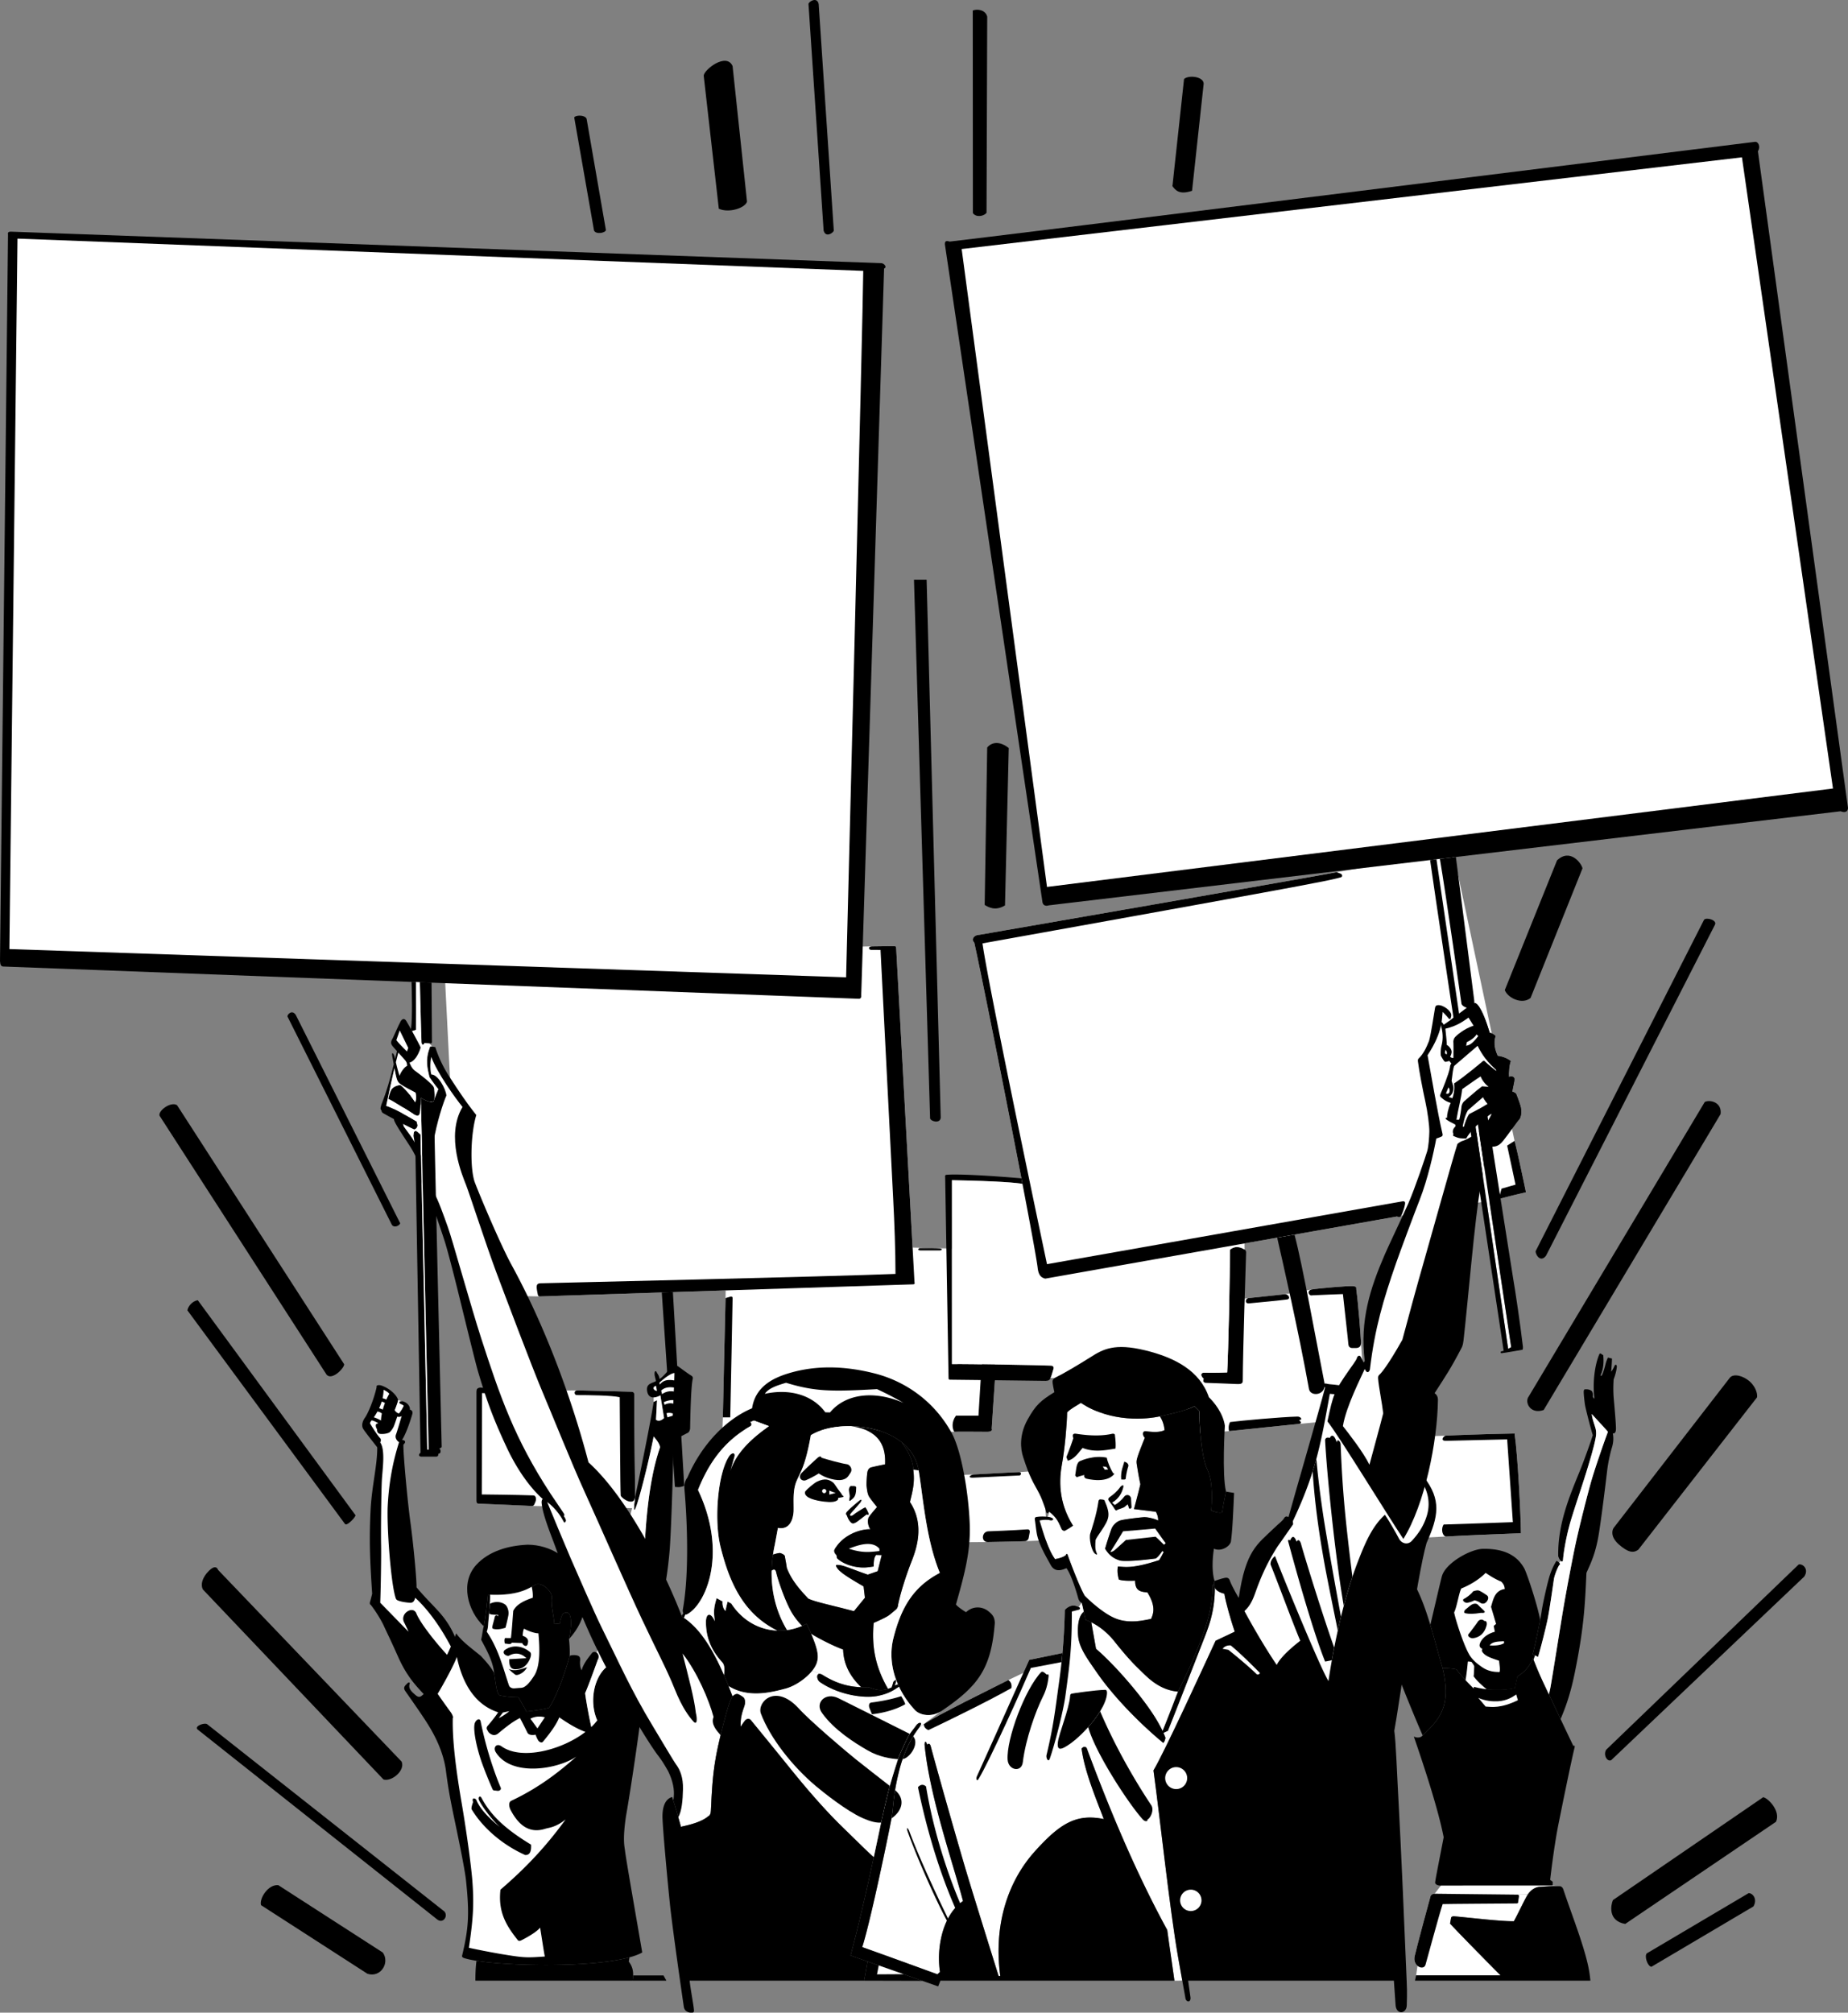
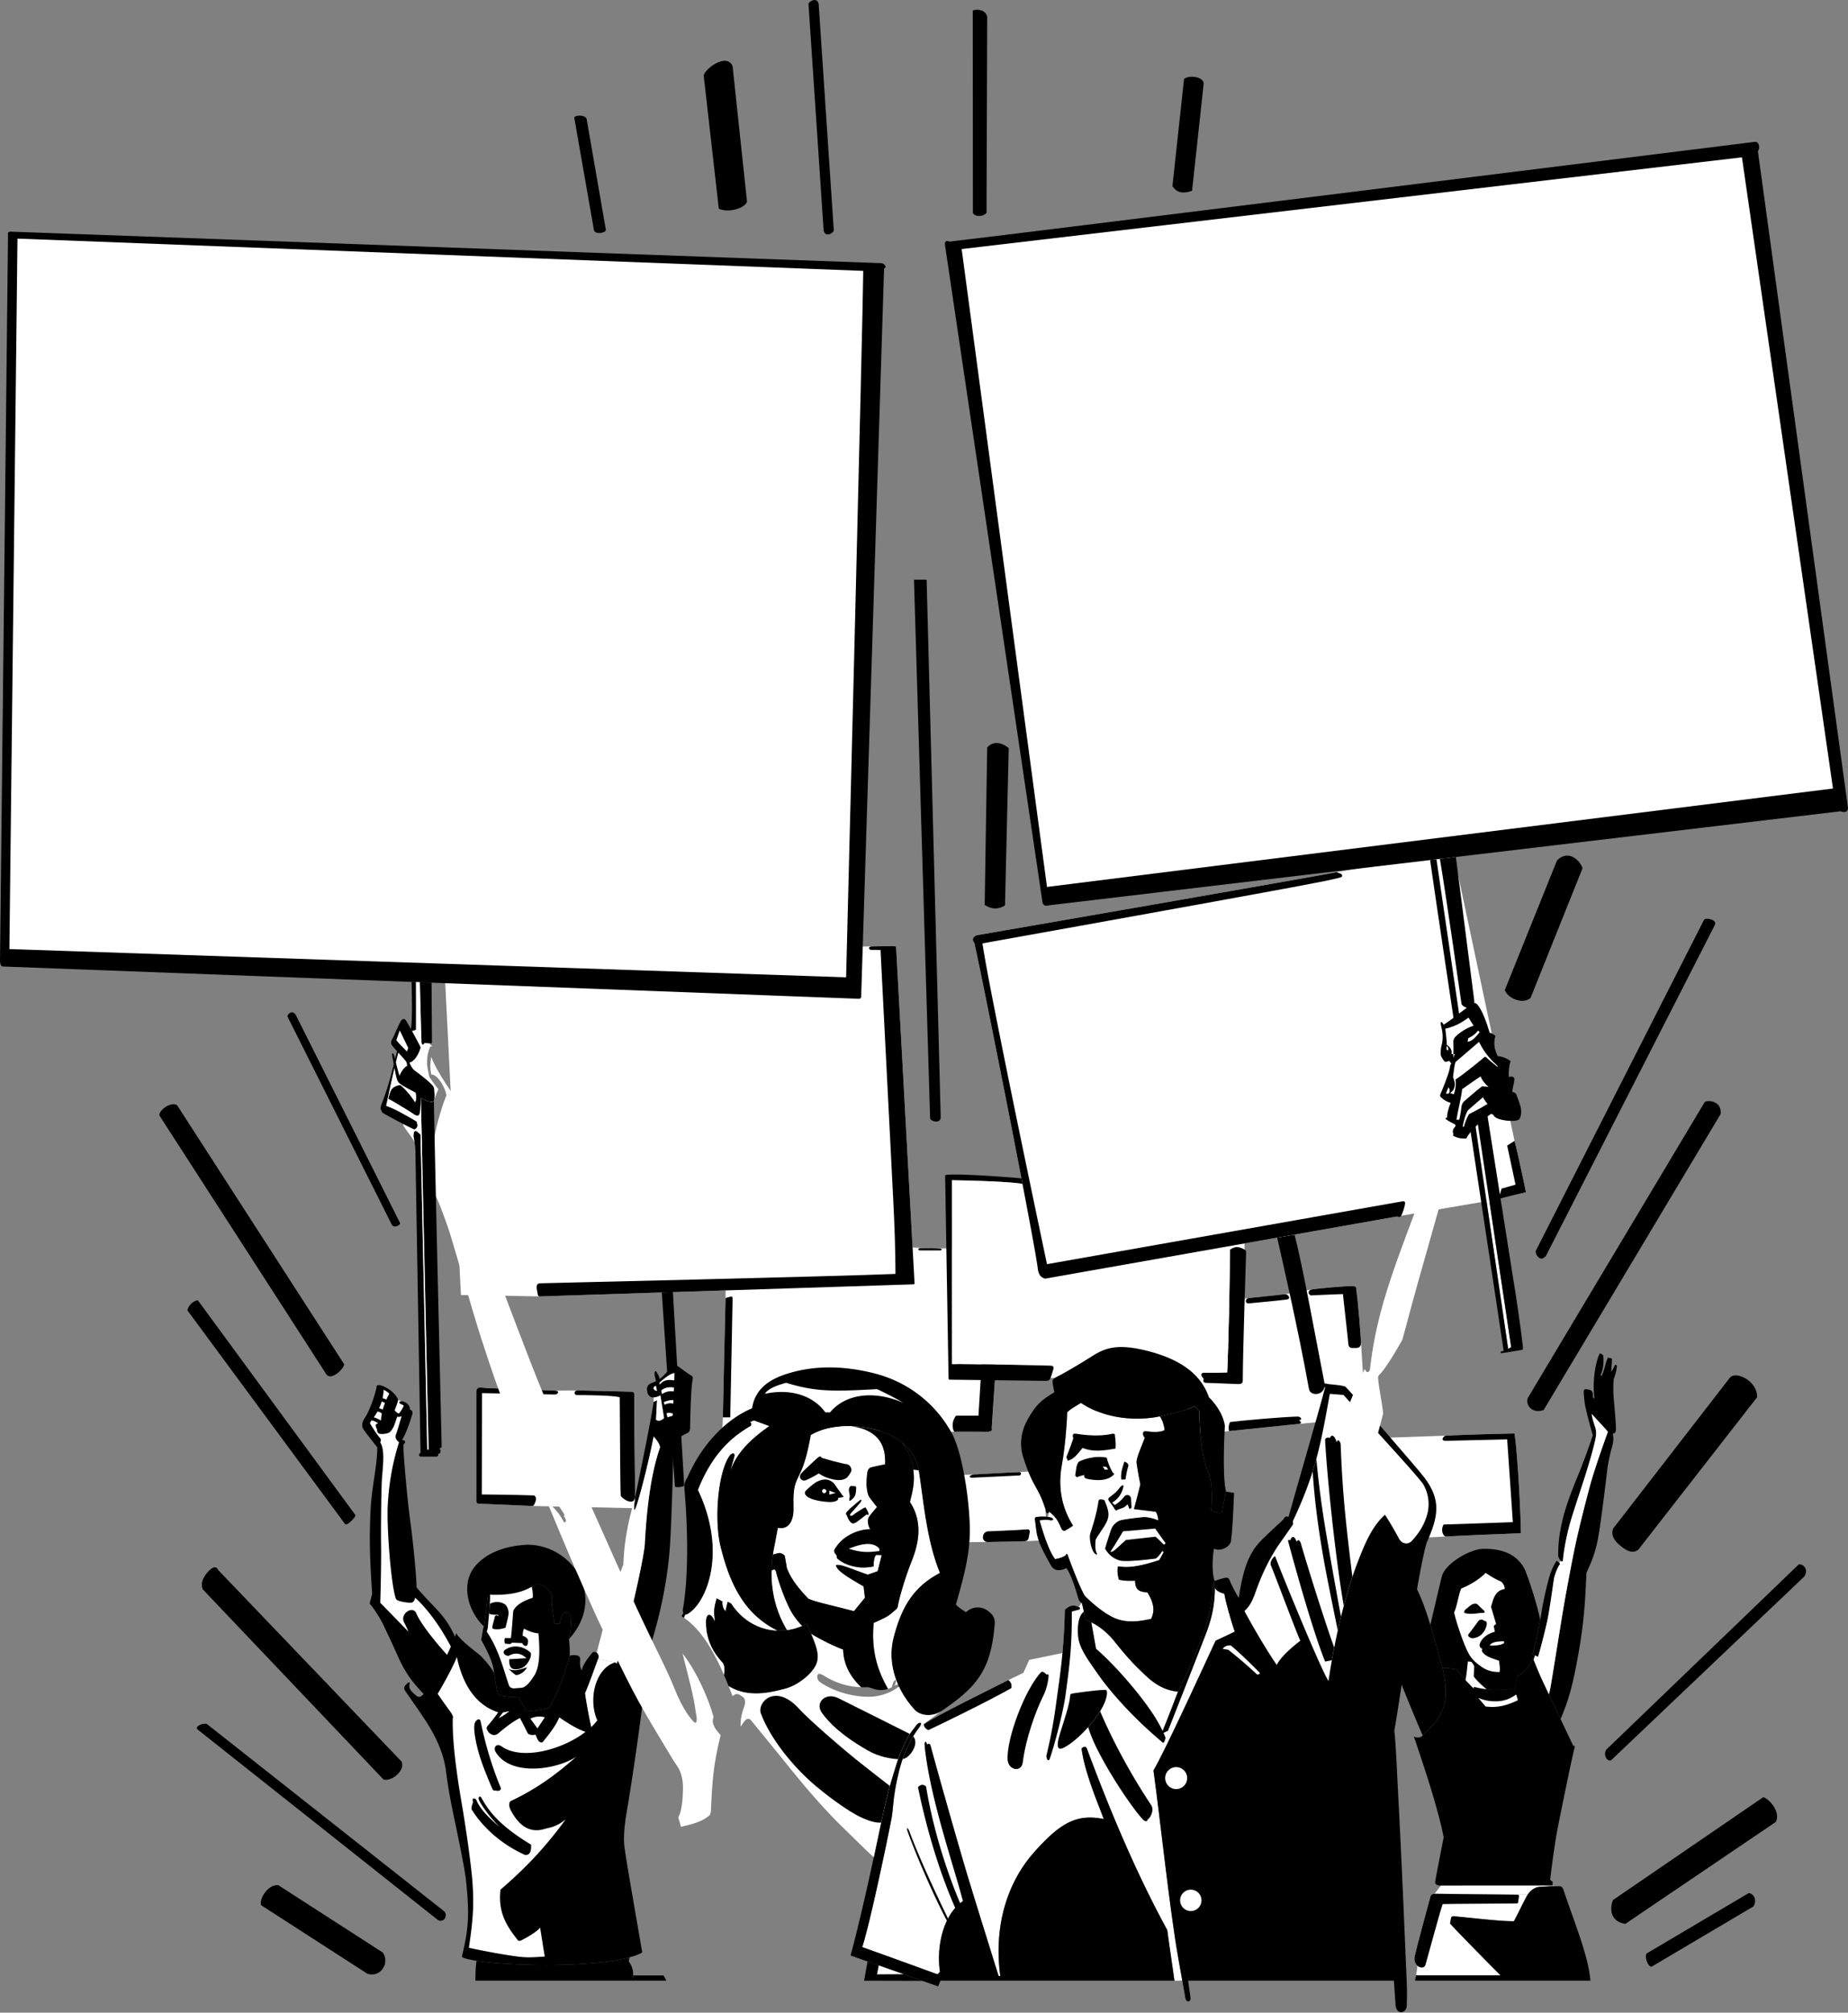
<svg xmlns="http://www.w3.org/2000/svg" width="495.934" height="540.073">
  <rect width="100%" height="100%" fill="#808080" stroke="none" />
  <path d="M87.664 368.912 42.816 299.39c-.425-1.297 2.965-3.887 4.696-2.832l44.843 69.52c.13.917-3.203 4.448-4.69 2.835m4.933 40.054-42.309-57.352c.168-.957 1.203-2.48 2.797-2.703l42.3 57.66c.2.368-2.226 3.016-2.788 2.395m10.316 68.543-48.488-51.008c-1.156-2.46 1.722-5.309 2.62-5.762.903-.453 1.306.055 1.485.543l49.254 51.434c1.008 2.453-2.758 5.46-4.87 4.793m-49.911-13.434 64.45 51.09c1.546 1.027 2.878-1.062 1.788-2.25l-63.66-50.246c-.676-.465-3.469.46-2.578 1.406m45.598 65.567L70.039 511.22c-.477-1.844 1.957-5.621 4.645-5.352l28.054 18.086c1.946 2.754-.578 6.84-4.136 5.688M79.367 272.334l28.035 55.938c-.21.582-1.496 1.3-2.207.46L77.16 272.8c-.168-.453 1.152-2.035 2.207-.465m80.047-210.47-5.312-30.336c.226-.629 2.789-.812 3.32.34l5.18 29.88c-.168.75-2.625 1.245-3.188.116m41.059-7.75-3.875-36.394c-1.653-3.73-7.672.96-7.75 2.59l4.054 35.695c2.684 1.242 7.055-.18 7.57-1.89M219.7 1.072l4.058 60.793c-.117.633-2.188 2.032-2.73 0l-4.06-60.789c0-.593 2.282-2.09 2.731-.004m41.387 56.11-.035-54.356c1.05-.453 3.402-.3 3.879 1.653l-.184 52.609c-.57.855-2.719 1.414-3.66.094m58.816-5.985 3.118-28.746c-.051-1.968-4.13-2.351-5.27-1.238l-3.117 28.746c.762.988 1.777 2.438 5.27 1.238m-67.45 248.746-3.785-144.386h-3.39l4.324 144.554c.222.832 2.66 1.47 2.851-.168m17.25-56.983 1.004-42.231c-3.246-2.547-5.258-.825-5.781-.137l-.676 42.234c.953.59 2.84 1.735 5.453.133m154.981-9.953-13.942 34.793c-2.347 1.914-6.219-.11-6.91-2.125l14.012-34.793c3.508-3.356 6.543.75 6.84 2.125m35.543 15.137-45.34 88.828c-1.66 2.129-3.032-.805-2.746-1.305l45.148-88.828c.57-.781 3.586.04 2.938 1.305m-45.965 130.222 47.476-79.406c.422-3.285-2.98-3.926-4.25-3.246l-47.472 79.406c-.684 1.64.914 4.403 4.246 3.246m25.418 37.457 31.828-40.84c.156-.574-.067-2.546-1.871-4.199-1.801-1.656-4.418-2.285-5.41-1.082l-31.157 40.262c-.453.602-.96 2.441 1.395 4.504 2.355 2.062 3.863 2.406 5.215 1.355m-7.29 56.504 51.794-49.258c1.386-2.066-.5-3.562-1.5-3.242l-51.66 49.715c-.81 1.418.269 3.285 1.367 2.785m44.219 16.535-40.454 27.41c-4.726-.812-3.87-5.113-3.297-6.402l40.325-27.605c1.351.261 4.75 3.765 3.425 6.597m-33.433 38.911 27.375-16.188c1.125-1.894-.074-3.52-1.258-3.586l-27.375 16.188c-.676.824.242 3.457 1.258 3.586" />
  <path fill="#fff" d="M329.828 384.033c1.8-.226 17.313-1.773 18.66-1.922l18.028-1.746-1.278-20.207c-.078-1.82-.734-10.46-1.258-14.144-.085-.371.282-.766-.863-.89-1.148-.13-9.523.609-11.039.886l-7.289 1.293c-.996.09-9.734 1.031-9.734 1.031l-18.868 2.285 3.153 34.254 10.488-.84" />
  <path d="M335.055 348.334c-.899.152-1.067 1.508.12 1.414 1.192-.094 9.208-.879 10.247-1.05 1.039-.176.363-1.489-.633-1.395-.996.09-9.734 1.031-9.734 1.031m17.097-.746c2.535-.133 8.235-.332 8.235-.332.586 5.387 1.383 12.281 1.46 13.41.075 1.125.903 1.09 1.497 1.063.593-.032 1.972.254 1.894-1.57-.078-1.821-.734-10.462-1.258-14.145-.085-.371.282-.766-.863-.89-1.148-.13-9.523.609-11.039.886-1.512.277-.844 1.851.074 1.578M330.098 381.6c3.152-.407 13.656-1.36 18.05-1.473.79-.062 1.692.84.45.953 0 0 1.238.883-.11 1.031-1.347.149-16.86 1.696-18.66 1.922-.137-.703-.203-1.465.27-2.433" />
  <path fill="#fff" d="m267.96 335.447-8.862-.3-64.153-1.653-.238 14.84c-.121 4.191-.723 32-.723 32l-.117 3.188 29.707.328 2.668.03 29.852.333c1.125-.078 5.687 0 8.992 0 1.504-.078 1.047-.856 1.047-.856.137-2.168.582-9.03.867-12.984l.96-34.926" />
  <path d="M221.54 421.682s1.651 3.906 2.253-.301c.535-3.75 2.113-31.504 2.45-37.5l-2.669-.031-2.035 37.832m41.633-51.356-.59 9.559h-6.039c-1.277 1.73-.977 3.484-.45 4.328 1.126-.078 5.688 0 8.993 0 1.504-.078 1.047-.855 1.047-.855.137-2.168.582-9.032.867-12.985l.96-34.926-8.862-.3s-2.106.898 0 .898l6.457.453-2.383 33.828m-16.32-35.41c-.317-.035-.79.586.058.621 2.028 0 5.059.02 5.406 0 .352-.023.73-.402-.004-.512-.73-.109-3.714-.132-5.46-.109m-52.145 13.418c-.121 4.191-.723 32-.723 32h1.985c.101-5.547.629-29.969.629-32 0-.418-.32-.45-.621-.375-.301.074-1.27.375-1.27.375" />
  <path fill="#fff" d="M234.008 253.96s5.578-.09 6.14-.036c0 0 .344-.168.364.73l4.902 89.41s.254.622-.422.579l-64.414 2.086-2.98.097-32.606 1.059-21.297-.383-4.617-91.68 114.93-1.863" />
  <path d="M181.125 398.994c1.273.176 1.59.031 2.492-.27l-3.039-51.995-2.98.097c.62 9.25 3.527 52.168 3.527 52.168" />
  <path d="m245.414 344.065-4.902-89.41c-.02-.899-.364-.731-.364-.731-.562-.055-6.14.035-6.14.035-1.242.047-.813.91-.281.934l2.574.015s3.062 60.364 3.398 66.77c.332 6.406.617 14.05.617 20.168-15.738.664-95.379 2.515-95.379 2.515-.792.07-.843.461-.91.832-.07.372.188 1.704.317 2.262.125.563.648.43.648.43l32.606-1.059 2.98-.097 64.414-2.086c.676.043.422-.578.422-.578" />
  <path fill="#fff" d="M154.973 373.108c1.05 0 14.566.351 14.566.351.75.149.656.426.668 1.106-.074 4.054.23 23.285.25 27.136l-.043 3.02-27.695-.606c-.899-.074-9.09-.39-13.825-.593-.957.015-1.074-.168-1.074-.922v-29.012c-.03-1.637 1.106-1.23 2.75-1.11 0 0 16.75.602 18.328.676l6.075-.047" />
  <path d="M154.734 374.361c3.23 0 9.489.07 11.578.567.06 5.644.118 24.531.27 26.41.422.96 3.652 2.914 3.875.363-.02-3.851-.324-23.082-.25-27.136-.012-.68.082-.957-.668-1.106 0 0-13.516-.351-14.566-.351-1.055 0-.918 1.19-.239 1.253m-24.164-1.882c-1.644-.121-2.78-.528-2.75 1.109V402.6c0 .754.118.937 1.075.922 4.734.203 12.925.52 13.824.593.426.016.574-.164.789-.691.215-.524.414-.848.293-1.508 0 0-.106-.637-.707-.637-4.43-.168-13.801-.254-13.801-.254l.074-27.195 19.531.375c.676.078 1.579-.976 0-1.05-1.578-.075-18.328-.676-18.328-.676m199.137-44.849.3-6.905-55.616-3.051c-1.555-.27-6.063-.742-18.93-.977 0 4.325.012 49.34.012 49.34 4.675-.07 23.718.301 26.422.414.734-.02 1.015.375.789.996-.223.618-.473 1.809-.754 2.317-.282.508-.371.722-1.274.781 0 0-6.988-.09-13.656-.172-1.309-.015-2.602-.031-3.828-.047-4.274-.054-7.735-.093-8.04-.093-.284-.04-.554.144-.577-.477-.086-6.086-.907-53.918-.907-53.918s-.175-.582.442-.598c2.055-.187 8.465-.023 20.02.95l59.804 3.332v8.109h-4.207m.391 7.727c0 6.308-.465 27.355-.766 32.914-3.531.152-5.824.05-6.32.066-.496.016-1.172.562.008 1.66 0 0-.469.922.433 1.07 2.328.09 7.063.247 8.414.325 1.352.074 1.68-.192 1.649-1.036.023-7.585.82-32.523.894-34.253 0 0 .032-.582-.422-.809-.449-.227-2.148-1.383-3.89.062m-38.832 71.317 2.402-.297.852-36.219-2.903-.09-.351 36.606" />
  <path fill="#fff" d="M333.914 327.63h-4.207l.3-6.905-55.616-3.051c-1.555-.27-6.063-.742-18.93-.977 0 4.325.012 49.34.012 49.34 4.675-.07 23.718.301 26.422.414.734-.02 1.015.375.789.996-.223.618-.473 1.809-.754 2.317l9.687.304 2.903.09 28.933.91c-.902-.148-.433-1.07-.433-1.07-1.18-1.098-.504-1.644-.008-1.66.496-.016 2.789.086 6.32-.066.3-5.559.765-26.606.765-32.915 1.743-1.445 3.442-.289 3.891-.062l-.074-7.664m-68.809 86.164c.88-.023 8.715-.152 9.84-.227l6.274-.261-1.578-18.707-6.063.43c-.617-.02-12.258.628-12.258.628l-7.707.293 1.578 17.918 9.914-.074" />
  <path d="M261.32 395.658c-.976.078-1.773.946-.21.864 1.554-.082 10.968-.516 12.468-.59.465-.016.621-.883 0-.903-.617-.02-12.258.63-12.258.63m3.996 15.253c-1.886 0-2.148 2.93-.21 2.883.878-.023 8.714-.152 9.84-.227.452 0 .808-.152 1.066-.687.242-1.207.347-1.797.347-1.797s.09-.75-.675-.691c-3.082.246-10.368.52-10.368.52" />
  <path fill="#fff" d="M387.98 385.248c2.028-.113 10.649-.45 18.47-.586.898 6.086 1.667 21.992 1.71 26.774-2.48.113-15.023.558-20.207.879l-21.664 1.101-1.012-27.379 22.703-.789" />
  <path d="M387.953 412.315c5.184-.32 17.727-.766 20.207-.88-.043-4.78-.812-20.687-1.71-26.773-7.821.137-16.442.473-18.47.586-.554.047-1.746 1.516.282 1.383l16.203-.387 1.531 22.215s-17.555.633-18.57.633c-.63.832-.598 2.789.527 3.223m-36.672-39.551c.45 2.199 4.793 1.64 4.145-1.711-2.047-10.336-5.98-32.219-8.035-39.758-1.52.27-3.07.543-4.649.82 1.363 5.899 5.801 25.348 8.54 40.649" />
  <path fill="#fff" d="M280.52 343.108a1546923.192 1546923.192 0 0 1 94.41-16.676s.718.52 1.097-.196l26.168-4.46c2.766-.801 7.317-1.833 7.317-1.833s-2.164-10.488-3.063-13.793l-16.465-77.554-31.28 5.441c-5.571 1.156-95.88 16.805-95.88 16.805-1.773.098-2.12 1.473-1.37 2.074 1.35 5.879 8.058 39.332 12.655 63.274l.282 1.484c2.086 10.89 3.687 19.578 4.062 22.39.176 1.782.715 2.743 2.067 3.044" />
  <path d="m375.809 322.47-94.836 16.763s-15.672-74.165-17.309-86.086c0 0 82.184-14.739 89.012-16.184 3.922-.711 6.594-1.367 7.152-1.547.555-.18.36-.707.059-.93l-1.184-.449c-5.57 1.156-95.879 16.805-95.879 16.805-1.773.098-2.12 1.473-1.37 2.074 1.35 5.879 8.058 39.332 12.655 63.274l.282 1.484c2.086 10.89 3.687 19.578 4.062 22.39.176 1.782.715 2.743 2.067 3.044a1546923.192 1546923.192 0 0 1 94.41-16.676s.718.52 1.097-.196c.375-.718.922-2.273 1.036-3.23.113-.957-.805-.586-1.254-.535m26.386-.696c2.766-.8 7.317-1.832 7.317-1.832s-2.164-10.488-3.063-13.793l-1.984 1.262 2.246 10.477-3.762 1.078-.754 2.808M178.063 530.096h-8.157c-.015.457-.062.922-.12 1.406h9.054l-.778-1.406m7.379-161.004c-.707-.41-2.566-1.805-3.355-2.367-.79-.563-1.578-.27-2.277.496-.696.765-1.868 2.254-2.817 2.816-.113-1.012-.644-1.465-.758-1.8-.113-.34-.718-.676-.539.898l.352 1.465c-.89.593-2.809.562-2.356 2.816.243 1.215.961 1.586 1.723 1.578.656-.008 1.348-.293 1.805-.562l.992 6.086s-1.188 1.23-2.164.449c.129-2.477.27-5.227.27-5.227l-.903.45c-.789 5.351-3.715 19.539-4.957 25.511-.289 1.918-.71 5.754.598 1.59 1.312-4.164 3.234-12.07 4.36-17.816 1.265 1.449 1.6 2.207 1.714 2.883-.89 2.761-3.18 9.285-4.078 25.625 0 3.378-5.051 25.476-7.54 32.402 1.739 1 4.774 1.695 6.762 2.265 1.727-5.292 6.305-17.746 7.48-33.199.563-8.453.958-26.144 1.071-29.074 1.238-.566 3.508-1.77 3.508-1.77s.742-.148.867-1.273c.055-2.816.184-10.246.633-12.95.082-.456.313-.882-.39-1.292M152.7 439.83c.331-1.398 1.609-8.683-1.622-6.805-.453.598-.828 2.176-.828 2.63l-1.5.148c0-1.578-.977-5.258-.676-6.985.301-1.73-2.793-4.53-4.508-3.53-.261.152-.55.327-.875.51-1.812 1.028-4.808 2.388-11.175 2.134l-.57-.016c-.227 2.102-.676 6.621-1.126 8.488-.261.891-.472 2.762-.699 3.586.863 1.735 3.176 5.473 3.477 8.946 0 0 .34 2.343.562 3.582.227 1.238.453 2.363 1.13 2.476.675.114 2.476.453 4.843.453 0 0 1.691 2.93 2.14 3.832 0 0 4.282-.453 6.086-1.015 2.703-4.059 5.297-12.922 5.52-13.926.078-1.324-.027-3.156-.18-4.508m-38.355 15.43c-2.844-2.977-5.219-5.535-7.508-10.68-2.29-5.144-3.191-6.87-3.777-8.183-.59-1.313-1.97-3.711-3.547-5.739 0 0-.418-.113-.192-.863.227-.754.555-2.137.555-2.137-.648-9.492-.797-15.027-.418-22.597.313-6.215 1.848-12.043 1.773-16.703-1.468-1.86-3.222-4.079-3.746-4.907-.527-.824-.28-1.996.47-3.047.753-1.054 2.288-4.55 3.116-8.16 0 0-.265-.625.785-.55 1.051.074 4.247 1.738 4.997 3.992-.125.785-.922 2.726-.922 2.726s.558.844 1.16.844c.633-.82.945-1.371 1.246-2.047-.375-.297-1.066-.566-1.066-.566s-.497-.785.628-.633c1.13.148 2.239 1.2 2.09 2.254 0 0 .95.14.664 1.187-.289 1.047-1.566 5.13-2.754 6.926 0 0 1.563.148.364 1.277-.078 2.403 1.086 15.098 1.879 20.856.793 5.762 1.71 15.558 1.636 17.437 5 5.957 7.825 7.254 10.68 14.063 0 0-5.258 13.445-8.113 15.25" />
  <path d="M152.7 439.83c.331-1.398 1.609-8.683-1.622-6.805-.453.598-.828 2.176-.828 2.63l-1.5.148c0-1.578-.977-5.258-.676-6.985.301-1.73-2.793-4.53-4.508-3.53-.261.152-.55.327-.875.51-1.812 1.028-4.808 2.388-11.175 2.134l-.57-.016c-.227 2.102-.676 6.621-1.126 8.488-4.36-4.16-6.386-11.718-1.988-16.503 3.324-3.622 8.461-5.168 13.836-5.395 12.305.133 21.129 14.312 11.031 25.324" />
  <path fill="#fff" d="M175.414 374.994c.656-.008 1.348-.293 1.805-.562l.992 6.086s-1.188 1.23-2.164.449c.129-2.477.27-5.227.27-5.227l-.903.45v-1.196m-44.164 57.973a96.5 96.5 0 0 0 .191-2.586c.055-.95.09-1.836.075-2.45 6.367.255 9.363-1.105 11.175-2.132.258 1.043.348 2.266.274 2.941-1.887.66-4.254 1.567-5.227 3.516-.226 2.855-.406 5.652-.633 7.305h-1.183s-.426-.168-.504.28c-.082.45-.004.845.055 1.184.746.07 1.746.34 1.859-.222.504 0 2.84.11 2.84.11.031.448 1.133 1.269 1.414.312.172-.621.476-1.664-1.324-2.285 0 0 .02-1.23.36-1.907.808.465 2.523 1.207 3.874 1.262.332 3.777.606 8.902-1.285 11.586-.414.586-1.285 2.004-2.356 2.68-.234.156-.539.379-1.496.386-.898.078-1.117.102-1.464.11-.348.008-1.09-.14-1.325-.832-1.57-4.684-2.804-9.774-5.953-14.38.399-1.038.324-1.667.434-2.737.043-.387.117-1.188.199-2.141m33.8 13.125-4.55-.902c.297-.786.04-1.399-.375-1.704 1.02-3.84 4.023-15.87 7.176-23.757.226-8.563 2.59-15.813 3.156-18.028-.289 1.918-.71 5.754.598 1.59 1.312-4.164 3.234-12.07 4.36-17.816 1.265 1.449 1.6 2.207 1.714 2.883-.89 2.761-3.18 9.285-4.078 25.625 0 3.378-5.051 25.476-7.54 32.402l-.46-.293m-58.199-70.406c-.125.785-.922 2.726-.922 2.726s.558.844 1.16.844c.633-.82.945-1.371 1.246-2.047-.375-.297-1.066-.566-1.066-.566s-.497-.785.628-.633l-1.046-.324m-3.547.8a2.545 2.545 0 0 0-.88-.378c-.198.64-.437 1.238-.69 1.785.359.09.714.222.992.367.168-.617.367-1.219.578-1.774m8.109 52.254c-.223.977-.617 1.418-1.516 1.34-.902-.074-1.878-.21-2.628-.437-.754-.227-.961-.375-1.114-.903-1.316-4.136-2.398-19.328-2.101-24.789.355-6.605 1.457-11.93 3.035-16.945-.754-.523-1.125-1.328-.824-2.078.3-.754 1.144-3.672 1.543-5.012-.301.45-1.2.227-1.2.227-.308.82-.62 1.863-.921 2.582-.301.722-.958 1.547-1.258 1.699-.301.148-1.16.437-2.285.363-1.13-.078-.946-1.265-.946-1.265-.375-.45-.453-1.23-.226-1.383.105-.07.316-.149.543-.223-.52-.348-1.332-.707-1.797-.77-.094.126-.168.22-.203.27-.301.453-.196.602-.196.602.375.601 1.805 2.93 2.63 3.832.527.527.077 1.203.077 1.203 1.426 2.027.625 7.101.453 10.047-.168 2.945-.285 14.101-.214 17.351.07 3.25-.086 12.02-.227 15.64 1.129 1.13 5.766 5.903 7.574 7.755-.226-.602-.73-1.617-1.18-2.52-1.163-2.324 2.32-4.515 3.254-2.476 1.278 3.156 6.188 8.965 8.383 11.308l1.184-1.82c-3.754-7.285-7.586-11.566-9.84-13.598m-6.941-54.715s-.27-.496-1.532-1.082a11.02 11.02 0 0 1-.277 2.258c.367.086.73.219 1.016.367.293-.671.578-1.214.793-1.543" />
  <path fill="#fff" d="M102.477 379.299a2.35 2.35 0 0 0-1.184-.531c-.34.617-.676 1.14-.973 1.558.707.215 1.532.606 1.922.875.012-.605.102-1.25.235-1.902m73.57-7.438.27 1.352c-.618.094-1.622-.898-.27-1.352m4.894-1.441c.028-.828.051-1.523.063-1.98-1.395.09-4.055 2.613-4.055 2.613l.117.504c1.118-1.496 2.715-1.297 3.875-1.137m-.121 2.988.047-1.074c-1.957-.289-2.898.324-3.43.816l.223.965c1.153-.824 2.406-.882 3.16-.707m-1.96 5.852.253 1.074 1.43-.437s.008-.223.027-.606c-.543-.156-1.254-.266-1.71-.031m1.824-2.598c.015-.304.027-.617.039-.937-.743-.117-1.926.218-2.563.52l.168.722c.512-.274 1.406-.586 2.356-.305" />
  <path d="M169.785 531.502c.059-.484.106-.95.121-1.406.035-1.223-.176-2.399-1.16-3.73l.176-1.122c-9.945 2.711-31.535 2.41-41.05.914-.243 1.707-.306 3.93-.286 5.344h42.2m-38.536-98.535a96.5 96.5 0 0 0 .191-2.586c1.274-.695 2.985-.672 4.153.207.422.316 1.101 1.543.82 2.95-.281 1.41-.605 2.698-.773 3.26-1.114.349-2.211.536-3.168.31-.438-.082-.375-.422-.305-.813.074-.387.492-1.797.602-2.367.109-.574.742-.59.91-.137v-.453c-1.414-.059-1.973-.031-2.43-.371m4.16 9.855c2.215-1.648 4.871-1.105 6.77.45.336.253.355.566.28 1.086-.073.519-1.015 3.312-3.55 3.539-.848.054-2.367.34-2.254-2.66l4.594-.27s-1.879-2.227-4.64-.692c-.508.282-2.051-.558-1.2-1.453" />
  <path d="M136.484 447.842c.688.719 1.688 1.469 1.688 1.469s.219.328 1.035.047c.82-.282 1.773-1 2.227-1.958-1.059.329-3.258 1.286-4.95.442" />
  <path d="M165.05 446.092c-5.034 1.43-7.398 9.562-4.78 15.55-.454.606-.989 1.2-1.59 1.774-.434-1.875-1.387-6.805-1.653-9.074 1.035-2.313 3.024-7.953 3.473-9.152.297-.786.04-1.399-.375-1.704-.414-.3-.984-.296-1.316.16-.438.602-2.383 2.84-2.684 4.567-.465-.617-.516-1.844-.441-2.594.074-.754-.098-1.215-.793-1.386-.696-.172-1.559-.122-2.012.105-.223 1.004-2.817 9.867-5.52 13.926-1.804.562-6.086 1.015-6.086 1.015-.449-.902-2.14-3.832-2.14-3.832-2.367 0-4.168-.34-4.844-.453-.676-.113-.902-1.238-1.129-2.476-.222-1.239-.562-3.582-.562-3.582-.946-1.778-2.317-3.227-3.559-4.578-3.27-2.645-5.16-4.032-6.625-6.063-.969 3.066-6.09 13.996-8.836 16.406-.715.64-1.148.969-2.105.125-.961-.843-1.98-1.691-1.528-2.988.118-.379-.254-.55-.68-.074-.421.472-1.214.969-.527 1.976.684 1.004 4.18 5.91 5.98 8.782 1.805 2.875 4.298 7.453 4.977 12.804.676 5.352 1.48 9.02 1.832 10.82.356 1.797 3.141 14.653 3.536 18.481.906 8.727.777 12.535-1.043 20.125 0 0-.172.399.394.637.805.281 1.992.539 3.457.77 9.516 1.495 31.106 1.796 41.05-.915 1.388-.379 2.563-.812 3.43-1.312-1.148-6.797-3.98-22.781-4.581-26.989-.13-1.44-.758-2.867.218-9.55 1.43-8.032 4.95-31.684 5.25-38.446a20.379 20.379 0 0 0-.965-.296c-1.988-.57-5.023-1.266-6.761-2.266a4.249 4.249 0 0 1-.461-.293" />
  <path fill="#fff" d="M165.05 446.092c-5.034 1.43-7.398 9.562-4.78 15.55-.454.606-.989 1.2-1.59 1.774-.434-1.875-1.387-6.805-1.653-9.074 1.035-2.313 3.024-7.953 3.473-9.152l4.55.902m-38.273 58.797c-.285-3.778-1.43-12.531-2.855-20.871-1.43-8.336-2.563-16.684-2.414-22.993 0 0 .316-.175-.469-1.457a212.615 212.615 0 0 1-3.586-5.046c1.598-2.637 4.54-8.036 5.14-9.914 1.516 7.12 4.825 12.832 11.087 14.87-.528.891-2.07 2.805-2.746 3.56-.676.75-.145 1.155.058 1.589.203.438.86.781 1.14.879.282.094.782.191 1.45-.262 1.5-1.207 3.555-3.031 5.957-4.23 1.133 2.12 1.621 3.183 2 3.933.375.754 1.652.676 2.176.528.305.804.504 1.187.73 1.562.223.375.93.809 1.313.285.387-.523 3.277-3.785 4.328-6.492 1.867 1.29 4.441 2.98 7.027 3.914-6.297 4.844-17.105 7.703-22.504 3.883-1.375-.977-2.347.297-1.558 1.566 4.129 6.625 16.449 4.672 21.633 1.184-3.52 3.055-9.09 7.918-17.579 11.898-.75.528-.44 1.747-.008 2.551 1.766 3.278 4.489 6.39 9.165 4.93 1.199-.375 2.757-.344 5.535-2.52-4.95 6.79-10.184 12.579-17.489 18.84-.68 6.012 1.551 9.621 4.582 13.457 0 0 .235.512.98.149.75-.364 4.024-2.07 5.079-3.422.406 2.5 1.035 6.7 1.262 7.754-4.887.347-5.567.34-11.008-.547-3.23-.527-7.711-1.422-9.367-1.797 1.183-7.953 1.383-11.844.941-17.781" />
  <path fill="#fff" d="m133.86 461.014 1.097-1.469 1.754-.379s-1.758 1.442-2.852 1.848m8.473.179 1.895 2.614 1.984-2.977a5.286 5.286 0 0 0-3.879.363" />
  <path d="M126.578 485.53c3.059 5.062 8.363 9.574 14.402 12.261.532-.05 1.704-.035 1.536-2.797-6.973-4.215-10.836-7.89-13.344-12.62-.293-.56-.91-.224-.688.507.227.734 2.536 4.394 5.637 7.383-2.2-1.805-5.242-4.563-6.312-7.324-.168-.293-1.309-.832-.856.628-.25.73-.539 1.598-.375 1.961m2.43-23.496c-.203-1.293-1.453-.484-1.66.625-.348 1.844.527 6.11 1.8 9.864.73 2.14 2.23 5.843 3.079 7.703 0 0 .148.261.539.254.39-.008 1.062.23 1.379-.086 0 0 .437-.219.214-.727-.222-.508-3.363-7.773-5.351-17.633m293.226 6.485a1033.17 1033.17 0 0 1-3.43-7.22 2029.787 2029.787 0 0 1-3.132-6.644 797.97 797.97 0 0 1-1.485-3.156c-1.332-2.851-1.992-4.59-2.613-6.121a23.574 23.574 0 0 1-.168-.41c-1.117 2.816-3.199 4.34-4.215 4.902-.394 1.746-.675 3.098-.675 3.098-1.711.406-4.578.644-7.547.32a21.5 21.5 0 0 1-3.403-.644l-.093.437a70.947 70.947 0 0 1-2.168-2.23c-.996-1.067-1.907-2.121-2.395-2.84-.902-.34-3.492-.395-3.777-.395 2.39 10.157-.64 13.59-5.34 18.075l-.207.199c-.293.289-1.156.601-2.168.093 2.914 8.47 6.602 19.754 8.008 27.032-.832 4.351-2.207 11.222-2.262 11.953-.168.562.45 1.027 1.52 1.027l29.972-.012.036-.98c-.247-.277-.52-.43-.688-.543.293-2.648 1.21-9.86 2.188-14.758.976-4.894 3.468-17.117 4.37-20.781 0 0 .18-.742-.328-.402" />
  <path fill="#fff" d="M379.637 524.975c-.242 1.152.176 2.039.77 2.539l-.372 2.547 22.649.004c-3.04-3.016-12.641-12.817-13.543-13.887l.297-1.637s.175-.379.851-.316c3.324.273 12.371 1.379 15.977 1.324 1.05-1.871 3.039-6.164 3.773-7.234l-2.96.105-22.083-.242c-.848 0-1.082.61-1.082.61-.285.956-3.824 14.046-4.277 16.187" />
  <path d="M433.04 370.15c.28-.718.737-2.078.85-3.375.051-.5-.35-.832-.624-.234 0 0-.442 1.074-.891 1.524.164-1.86.215-2.997.215-3.504l-1.082-.27a9.654 9.654 0 0 0-.707 2.027c-.13.575-.567 2.032-.848 2.594-.281.563-.531.332-.25-.289.285-.621.824-2.316.543-4.965l-.578-.379s-.29-.308-.504.2c-1.148 2.703-1.851 7.574-1.262 11.898l-.445-.492.008-.848s-.04-.62-.426-.867c-.383-.242-.914-.414-1.59-.355 0 0-.418-.13-.437.601-.02.734.21 2.707.336 3.547.125.844 1.539 6.402 2.101 8.152-.796 2.528-2.543 7.297-3.37 9.332-2.88 7.063-6.044 14.426-5.91 23.118.253.77.452.996.675 1.277.226.285.562.32.617-.356.192-2.382.934-6.367 1.844-9.625.734-2.628 2.887-9.007 4.039-12.66 1.156-3.656 2.484-8.117 2.879-10.426.11-.523.183-1.261.039-2.117-.14-.851-1.023-2.925-1.082-4.222.976 1.129 3.652 3.93 4.328 4.777-.988 2.613-3.648 10.219-4.703 14.055-1.05 3.836-2.977 11.367-3.988 16.101-1.012 4.73-2.621 13.414-3.29 17.36-.667 3.945-3.019 18.82-3.468 21.187a30.37 30.37 0 0 1-.387 1.738c.914 1.946 2.047 4.356 3.133 6.645 1.137-2.7 2.527-6.195 3.762-12.207 2.5-12.184 2.785-18.3 3.172-27.02 1.18-2.656 2.539-5.27 3.421-11.066.887-5.797 1.875-14.148 2.16-16.516.278-2.367.938-5.02 1.25-6.023.317-1.004.54-2.317.254-3.84.262.07.84.063.84-1.297 0-1.351-.343-5.183-.57-7.719-.227-2.535-.11-4.336-.055-5.46" />
  <path fill="#fff" d="m416.656 505.983-29.972.011-1.688 2.184 22.082.242 2.961-.105c.73-1.07 1.863-1.938 3.238-1.997 1.375-.054 3.04-.273 5.403-.16l-2.024-.176" />
  <path d="M407.078 508.42c.395-.04.633.098.547.555l-.215 1.41s.121.437-.558.39c-4.336.04-18.059.118-19.696.176-.906 2.64-4.265 15.157-4.605 16.285-.278.934-1.364.938-2.145.278-.594-.5-1.011-1.387-.77-2.54.454-2.14 3.993-15.23 4.278-16.187 0 0 .234-.61 1.082-.61l22.082.243" />
  <path d="M426.508 529.162c-.965-6.035-4.64-15.125-6.95-22.097-.257-.836-.878-.907-.878-.907-2.364-.113-4.028.106-5.403.16-1.375.06-2.507.926-3.238 1.997-.734 1.07-2.723 5.363-3.773 7.234-3.606.055-12.653-1.05-15.977-1.324-.676-.063-.851.316-.851.316l-.297 1.637c.902 1.07 10.504 10.87 13.543 13.887l-22.649-.004-.308 1.44H426.8a30.749 30.749 0 0 0-.293-2.339" />
  <path fill="#fff" d="M402.023 456.518c-1.433.082-3.394-.059-5.312-.914.605.691 1.984 2.343 1.984 2.343 1.621.098 3.977.543 8.653-1.71l-.45-1.536c-.98.676-2.492 1.672-4.875 1.817" />
  <path d="M390.91 448.01c.488.719 1.399 1.773 2.395 2.84a70.947 70.947 0 0 0 2.168 2.23l.093-.437a21.5 21.5 0 0 0 3.403.644c2.968.324 5.836.086 7.547-.32 0 0 .28-1.352.675-3.098 1.016-.562 3.098-2.086 4.215-4.902.055.137.11.273.168.41.121-.367.242-.754.36-1.152a17.76 17.76 0 0 1-.63-.328c.395-1.309 1.442-6.164 2.024-9.23-.828-4.36-3.629-12.63-4.262-13.782-2.066-3.758-5.777-5.352-11.097-5.266-3.383.059-10.086 3.84-11.028 7.383-.52 1.945-1.976 8.39-3.097 13.02 1.113 3.714 2.11 7.62 3.289 11.593.285 0 2.875.055 3.777.395" />
  <path d="M387.133 447.615c-1.18-3.972-2.176-7.879-3.29-11.593-1.898-6.329-4.148-12.106-8.312-16.747.149-8.562-7.21-24.937-8.715-38.007.149-.75 1.653-1.653 2.555-3.305.899-1.652.149-3.156-.453-3.305-.3-.754-1.652-1.203-2.254-1.203l-1.05.75s-1.051-.148-1.5-.148c-.454 0-2.407.601-2.856 1.199 0 0-.903-.598-2.254-.297-1.352.297-2.121 2.016-2.05 3.008.073.988.398 2.7 1 3 .597.3 1.952 2.855 2.401 2.703.301 4.36 5.711 33.652 6.91 38.613-.6-.152-.75.598-.75.598 1.462 5.984 7.438 23.437 8.676 26.707 1.184 3.125 4.579 11.5 6.602 16.102 4.7-4.485 7.73-7.918 5.34-18.075m20.058 2.255a205.787 205.787 0 0 0-.675 3.097c-1.711.406-4.578.644-7.547.32a21.5 21.5 0 0 1-3.403-.644l-.093.437a70.947 70.947 0 0 1-2.168-2.23c.36-2.274.5-3.856.613-4.98-.812-.903-2.164-3.606-3.516-7.813-.539-1.68-.843-3.399-1.125-5.317.676-2.535 1.352-4.675 1.426-5.953.406-.129.895-.3 1.445-.523 1.887-.766 4.454-2.098 6.547-4.192 1.133.77 2.524 1.668 4.176 2.344 1.293.531 2.742.926 4.356 1.02 1.355 2.406 4.808 15.324 1.054 21.035l-1.203 1.05.113 2.348" />
  <path fill="#fff" d="M398.969 453.287a21.5 21.5 0 0 1-3.403-.644l-.093.437a70.947 70.947 0 0 1-2.168-2.23c.36-2.274.5-3.856.613-4.98.215-.06.961.085.961.085s.605.738.75 1.176c-.043.934-.059 2.27-.172 2.664.676.992 2.047 2.344 3.512 3.492m3.902-28.871c-1.652-.676-3.043-1.574-4.176-2.344-2.093 2.094-4.66 3.426-6.547 4.192-.675 1.351-1.125 4.789-1.914 6.422.395 2.027 2.48 8.504 3.946 11.097.504 1.016 1.52 2.075 2.625 2.903 1.101.828 2.5 1.976 5.316 1.976 0 0 .508.418.379-1.152l-.21-1.867c-1.872-.649-3.556-1.121-4.4-2.25 0 0-.445-.567-.05-.848-.367-.309-.961-.516-.719-1.406.238-.895 1.34-2.54 4.043-3.27l-.305-1.554c.305-.305.641-.532.641-.532-.477-1.64-1.195-4.043-1.363-4.61.543-1.69.879-4.382 3.695-4.776-.098-.653-.156-1.18-.96-1.98" />
  <path d="M411.934 444.225c.27.129.535.254.824.383.789-2.614 1.945-7.243 2.476-9.66.536-2.419 1.59-9.923 1.762-11.106.168-1.184 1.078-3.379 1.473-3.887 0 0 .418-.133-.035-.64 0 0-.391-.32-.72-.489-.519.782-1.413 2.422-2.042 4.684-.633 2.27-1.7 7.039-1.98 9.066a48.28 48.28 0 0 1-.364 2.09c-.582 3.067-1.629 7.922-2.023 9.23.218.122.425.227.629.329" />
  <path fill="#fff" d="M415.234 434.947c.536-2.418 1.59-9.922 1.762-11.105.168-1.184 1.078-3.379 1.473-3.887 0 0 .418-.133-.035-.64l.41-.473c.226.285.562.32.617-.356.191-2.382.933-6.367 1.844-9.625.734-2.628 2.886-9.007 4.039-12.66 1.156-3.656 2.484-8.117 2.879-10.426a5.74 5.74 0 0 0 .039-2.117c-.14-.851-1.024-2.925-1.082-4.222.976 1.129 3.652 3.93 4.328 4.777-.988 2.613-3.649 10.219-4.703 14.055-1.051 3.836-2.977 11.367-3.989 16.101-1.011 4.73-2.62 13.414-3.289 17.36-.668 3.945-3.02 18.82-3.468 21.187a30.37 30.37 0 0 1-.387 1.738 797.97 797.97 0 0 1-1.484-3.156c-1.333-2.851-1.993-4.59-2.614-6.121l.36-1.152c.27.129.535.254.824.383.789-2.614 1.945-7.243 2.476-9.66" />
  <path d="M396.688 435.03c-.426.699-1.766 2.394-2.387 3.242-.293.218-.422.617-.14.902.28.281.573.406 1.085.437 1.906-.21 3.16-1.425 3.684-3.375.261-.957-.188-1.41-.582-1.242-.274-.36-1.02-.672-1.66.035m-3.411-2.117c.895.188 2.141.223 4.168-.113.98.09 1.328-.172.672-.727-.457-.39-1.36-1.3-1.586-1.527-.222-.227-1.058-.453-2.015.336l-1.297 1.07s-.719.797.058.961" />
-   <path d="M392.902 429.01c-.734.394.184 1.137.825 1.098.918-.188 1.632-.465 1.972-.692.617.156 1.184.395 1.465.621.281.227.973.531 1.594-.031.617-.563.879-1.473.297-1.895-.582-.421-1.782-1.214-2.29-1.328-.507-.117-1.445.243-1.445.243-.398.664-1.902 1.804-2.418 1.984" />
  <path fill="#fff" d="M399.777 441.541c1.297.059 2.805.047 3.875-.629l-.066-.508c-.961.102-3.11-.035-3.809 1.137m-88.519-61.476c-3.336.753-12.918 1.804-21.184-3.606-1.332.82-2.793 1.625-3.695 2.524-.04 3-.617 9.761-1.371 13.82-.75 4.055-1.106 10.137 2.949 16.597-.832.59-1.367.91-1.898 1.192-.454.39-1.008.066-1.188-.352-.828-1.793-1.152-2.855-3.27-4.574l-.41 1.367c.34.047.649.114.895.207.977.375.43.856-.266.696-.695-.164-1.777-.133-2.832.074.801 2.594 2.192 7.738 4.145 10.367 1.43-.227 2.617-.723 2.933-1.129 0 0 .223-.687.5.133.278.82 3.028 8.281 4.532 10.836 2.629 2.629 5.3 4.605 7.18 5.582 1.878.976 3.542 1.289 5.57 1.289 2.027 0 3.863-.441 5.066-.668.477-1.184 1.488-3.125-.992-7.105-1.75-.18-3.305-.301-3.305-3.157-1.222.067-3.304.078-4.355-.297-.27-1-.496-2.074-.27-3.504 1.903.082 3.723.692 11.086-1.71.363-.563 1.125-1.922 1.203-2.223l-.39-.211s-.813 1.336-1.715 1.984c-3.531.477-7.813.856-9.559.57-1.363-.425-2.773-1.081-4.05-3.187a96.665 96.665 0 0 1 1.68-5.246c.374-1.05 1.398-2.004 2.374-2.324.977-.32 5.254-.809 6.305-.883 1.05-.074 2.98.434 3.883.883a4.444 4.444 0 0 0-.633-2.344l-5.86-.723s1.34-4.941 1.715-6.668c-.543-2.527-.804-4.41-.957-5.312-.148-.898-.004-1.328.297-2.305.297-.976 1.875-4.883 1.875-4.883-.445-.171-.969-1.843.285-1.703 1.254.141 3.563.442 4.989-.312 0 0-.133-2.117-1.262-3.695m-18.395 55.269 1.27 7.11c5.094 4.351 12.715 13.136 16.222 19.023a35.11 35.11 0 0 1 1.641 3.039 410.186 410.186 0 0 0 3.676-9.387c.14-.375.305-.765.492-1.183-5.297-.442-8.46-4.098-10.523-6.067-2.133-2.039-4.442-4.738-6.582-7.441-1.743-2.2-3.957-3.992-6.196-5.094" />
  <path d="M329.016 400.256s-.735 3.453-1.036 5.555c-.753.3-2.328-.203-2.93-.504.15-1.805.602-7.512-1.05-10.969-1.656-3.457-2.254-13.07-2.105-15.625l-1.352-1.352c-2.254 1.204-7.211 2.254-9.285 2.704 1.129 1.578 1.262 3.695 1.262 3.695-1.426.754-3.735.453-4.989.312-1.254-.14-.73 1.532-.285 1.703 0 0-1.578 3.907-1.875 4.883-.3.977-.445 1.407-.297 2.305.153.902.414 2.785.957 5.312-.375 1.727-1.715 6.668-1.715 6.668s3.434.422 5.86.723c.527.902.64 1.723.633 2.344-.903-.45-2.832-.957-3.883-.883-1.051.074-5.328.563-6.305.883-.976.32-2 1.273-2.375 2.324a96.665 96.665 0 0 0-1.68 5.246c1.278 2.106 2.688 2.762 4.051 3.188 1.746.285 6.028-.094 9.559-.57.902-.65 1.715-1.985 1.715-1.985l.39.21c-.078.302-.84 1.661-1.203 2.224-7.363 2.402-9.183 1.793-11.086 1.71-.226 1.43 0 2.504.27 3.504 1.05.375 3.133.364 4.355.297 0 2.856 1.555 2.977 3.305 3.157 2.48 3.98 1.469 5.921.992 7.105-1.203.227-3.039.668-5.066.668-2.028 0-3.692-.313-5.57-1.29-1.88-.976-4.551-2.952-7.18-5.581-1.504-2.555-4.254-10.016-4.532-10.836-.277-.82-.5-.133-.5-.133-.316.406-1.504.902-2.933 1.129-1.953-2.629-3.344-7.773-4.145-10.367 1.055-.207 2.137-.238 2.832-.074.696.16 1.242-.32.266-.696a4.204 4.204 0 0 0-.895-.207c-1.011-.132-2.25-.082-2.574-.023-.437.082-1.043-.05-.89.851.148.899.23 1.86.445 3.282.45 3.082 2.566 6.562 3.797 8.812 1.23 2.246 3.336 1.196 4.23.856 1.352 1.8 2.824 6.824 3.13 7.972.304 1.149.925 1.309.925 1.309.23.734.383 1.469.582 2.422.129.61.281 1.312.488 2.16.512.18 1.024.406 1.54.66 2.238 1.102 4.452 2.895 6.195 5.094 2.14 2.703 4.449 5.402 6.582 7.441 2.062 1.969 5.226 5.625 10.523 6.067 1.074-2.39 2.95-5.72 5.957-13.399 3.531-9.015 3.305-13.972 3.305-14.875 0-.515.195-.488.363-.37a2.322 2.322 0 0 1 .164-1.056c-.508-1.523-.812-4.464-.183-8.656 2.03.903 4.351-.699 4.562-1.93.45-3.101.66-9.019.848-13.03l-2.164-.364m-30.602-15.504c.508-.078.86.035.8.488 0 0 .313 2.125.145 3.477-2.699.453-5.859 1.039-8.832-.18-1.109 1.305-2.164 2.977-3.968 3.426l-.383-.969c.562-1.351 1.578-4.113 1.86-5.07-.118-.39-.454-1.352.726-1.191 1.175.16 5.722.933 9.652.019" />
  <path d="M294.785 402.889c.024-.223.125-.551.52-.547.394.004.898.09 1.07.203 1.727 3.988 1.414 4.918-.941 8.406-.5.739-1.313 1.903-1.426 2.297-.094 1.242-.172 2.535.277 3.438.082.183.332.75-.344.297-1.09-.723-1.738-4.29-1.355-5.47.289-.898 1.68-4.952 2.2-8.624m5.944-3.985c.47-.363.965-.671.668.387-.296 1.059-.91 2.703-2.941 3.942l.723.628c.777-.433 1.984-1.484 2.488-2.218.508-.73 1.633-.621 1.86.39.077 1.356.093 2.008.136 2.371.047.36-.738.836-.793-.066l-.266-.656s-.527.449-.777.68c-.254.23-1.453.578-1.957.78 0 0-.332.493-.726-.183-.395-.676-.989-1.45-1.497-2.125-.507-.676-.085-.906.45-1.316.535-.407 1.527-1.067 2.632-2.614m.973-6.668c-.191 1.004-1.035 2.524-.812 4.774.632 0 .949.07 1.175-.098.223-1.804.551-2.91.72-3.414.167-.508-.259-1.094-1.083-1.262m-4.687-1.082c.168 1.012.937 2.938 1.726 4.18 0 0 .465-.008.168.324-.297.336-1.918 2.328-7.328 1.145-.617-.176-.785-.793-.562-1.02-1.34.325-1.688.508-2.082.621l-.395-.472c.254-1.61.3-2.45.586-3.07.281-.618.484-.68.758-.817.273-.133 3.715-1.637 7.129-.89" />
  <path fill="#fff" d="M326.023 426.076c-.027 6.793-1.84 10.89-3.34 14.762-1.546 3.98-8.078 20.695-9.261 23.602l-1.2.558c.247.555.41.985.548 1.32-.114.622-.329 1.196-.61 1.364-7.223-5.98-13.8-13.121-17.535-18.489-2.848-4.093-5.023-7.007-5.297-10.199-.117-1.39-.262-5.066 1.508-6.48-.2-.953-.352-1.688-.582-2.422l-.754 1.129c-.672-.293-2.004-.98-3.75.765a160.624 160.624 0 0 1-.629 11.586l-8.926 1.844s-.605 1.352-1.562 3.484l-4.028 1.926c-3.02 1.574-20.011 9.817-22.714 11.899l-1.145.758a27.275 27.275 0 0 0-1.691 2.44c-.89 1.454-1.918 3.458-2.836 6.13a39.428 39.428 0 0 0-1.02 3.52 67.306 67.306 0 0 0-.996 4.804c-.574 3.453-.543 5.316-.95 7.563a.887.887 0 0 1-.019.117c-1.53 7.847-5.812 28.12-7.84 34.433 6.672 2.364 20.192 7.301 20.192 7.301l.66-.637c-.691-4.71-.004-9.824 1.871-13.754l.293-.582a14.437 14.437 0 0 1 1.934-2.835l1.32-1.274c.25-.2.504-.394.77-.57-2.676-10.188-8.946-27.992-10.301-41.852-.063-.965.41-1.347.637-.11 0 0 .683-.788 1.007.438 2.008 7.5 7.528 26.88 9.641 33.93 2.113 7.05 8.574 27.695 8.574 27.695h.45c-1.872-13.836 2.117-25.449 9.199-33.36 6.992-7.808 11.347-10.202 18.562-8.757-1.82-4.86-5.16-12.71-5.95-18.906 0 0 .7-.902 1.356-.184 5.356 14.387 12.532 32.207 21.633 48.86.485 3.57 1.36 9.465 1.934 13.609l2.101-.02c-.414-2.308-.875-4.863-1.12-6.289-2.255-12.847-4.81-37.046-6.61-50.117 2.973-4.937 13.637-28.281 16.676-34.797l5.136-2.433c-1.015-2.93-2.449-7.98-2.793-10.188-1.503-.355-2.218-.968-2.543-1.582" />
  <path d="M318.852 531.502h55.214l.45 6.469c.16 2.828 3.007 2.453 3.007.07 0-1.125.157-2.82-.027-6.539-.523-13.066-1.531-35.98-2.055-45.633-.605-11.043-.812-18.164-1.265-21.43 1.078-5.386 6.117-41.714 8.656-50.39 3.195-7.149 4.012-11.52-.656-17.645-1.801-2.367-19.864-23.199-21.184-24.34-1.914-.562-4.137-.515-4.86-.738-.718-.226-1.878.086-.523.989-1.527 5.968-8.023 28.218-9.828 34.793 0 0-.719-.52-1.172.269-.449.79-1.27 1.29-2.812 2.785-4.363 4.23-7.508 5.848-9.356 18.578-.02.16-1.851-3.132-2.32-4.39-.18-.578-.441-1.117-1.344-.961-.906.156-2.824.847-2.824.847s-.21.457-.164 1.055c.02.246.09.516.234.785.325.614 1.04 1.227 2.543 1.582.344 2.207 1.778 7.258 2.793 10.188l-5.136 2.433c-3.04 6.516-13.704 29.86-16.676 34.797 1.8 13.07 4.355 37.27 6.61 50.117.245 1.426.706 3.98 1.12 6.29.356 1.976.684 3.773.817 4.523.082 1.355 1.644 1.516 1.367-.176l-.61-4.328m-48.246-80.676c-3.02 1.574-20.011 9.817-22.714 11.899.101.547.304 1.14 1.261 1.53 4.094-1.933 15.336-7.378 22.266-11.265.043-.418.234-1.43-.813-2.164m8.833-2.164c-4.418 4.645-9.372 17.996-9.032 23.516.18 2.89 3.739 3.562 4.082.683.739-6.18 3.465-13.753 5.41-17.625.754-1.496 1.286-3.222 1.508-5.418.016-.523-.14-.652-.476-.425-.575-.465-.961-.977-1.493-.73" />
-   <path d="M276.195 445.416s-.605 1.352-1.562 3.484c-3.59 8.012-12.145 27.106-12.457 27.73-.395.79.043 1.442.406.79 2.918-4.734 11.863-24.656 14.063-29.84 2.375-.437 6.37-1.21 8.234-1.57.086-.813.168-1.625.242-2.438l-8.926 1.844" />
  <path d="M289.5 431.22c-.672-.292-2.004-.98-3.75.766a160.624 160.624 0 0 1-.629 11.586 164.092 164.092 0 0 1-.875 7.598c-1.133 8.152-1.539 12.023-3.383 19.723-.226.843.469 2.152.864 1.023 1.238-3.535 3.574-12.426 4.191-16.86 1.312-9.476 1.723-13.577 1.723-22.616 1.132-.297 1.98-.516 1.98-.516s.555-.414-.121-.703m19.414 53.137c-5.644-8.485-10.426-17.512-13.68-25.141-.875 1.422-1.988 2.879-3.195 4.234 1.824 6.778 10.852 20.625 14.625 24.754.809.883 1.484.367 1.234.074.848-.34 1.942-2.636 1.016-3.922" />
  <path d="M297.078 454.326c.024-.875-.332-.886-.644-.867-2.422.059-8.442.91-8.844 1.024-.399.113-.383.414-.414.687-.297 3.559-2.973 9.91-3.285 12.39-.235 1.844.52 1.977 1.687 1.368 1.883-.977 4.317-3.063 6.461-5.477 1.207-1.355 2.32-2.812 3.195-4.234 1.086-1.777 1.801-3.496 1.844-4.89" />
  <path d="M313.242 517.893c-9.101-16.653-16.277-34.473-21.633-48.86-.656-.718-1.355.184-1.355.184.789 6.195 4.129 14.047 5.95 18.906-7.216-1.445-11.571.95-18.563 8.758-7.082 7.91-11.07 19.523-9.2 33.36h-.449s-6.46-20.645-8.574-27.696c-2.113-7.05-7.633-26.43-9.64-33.93-.325-1.226-1.008-.437-1.008-.437-.227-1.238-.7-.856-.637.11 1.355 13.859 7.625 31.663 10.3 41.85-.265.177-.519.372-.769.571-1.687-3.95-6.71-16.496-9.144-31.309-.45-.449-1.305-.812-2.165.18 1.024 5.024 4.102 19.024 9.989 32.403a14.437 14.437 0 0 0-1.934 2.835c-1.91-3.921-7.476-15.527-10.433-23.562 0 0-.782-1.578-.477.012 2.316 6.523 7.066 17.48 10.617 24.132-1.875 3.93-2.562 9.043-1.87 13.754l-.661.637s-13.52-4.937-20.191-7.3c2.027-6.313 6.308-26.587 7.84-34.434.007-.043.015-.078.019-.117.406-2.247.375-4.11.95-7.563.222-1.332.53-2.887.995-4.805a39.428 39.428 0 0 1 1.02-3.52c.918-2.671 1.945-4.675 2.836-6.128a27.259 27.259 0 0 1 1.691-2.441c1.129-1.465-.137-1.583-.926-.454-.453.641-.976 1.246-1.676 2.25-.527.754-2.664 5.29-3.152 6.774a189.903 189.903 0 0 0-2.203 7.191c-.582 2.051-1.996 8.219-2.332 9.828-.527 2.504-1.2 5.703-1.969 9.282-1.746 8.109-4.004 18.156-6.226 26.39l4.558 1.61 3.004 1.058 6.653 2.344 5.062 1.789 4.227 1.492.609-1.535h62.8c-.573-4.144-1.448-10.039-1.933-13.61m12.184-92.23c0 .903.226 5.86-3.305 14.875-3.008 7.68-4.883 11.008-5.957 13.399-.187.418-.351.808-.492 1.183a410.186 410.186 0 0 1-3.676 9.387c-.363-.77-.871-1.75-1.64-3.04-3.508-5.886-11.13-14.671-16.223-19.023l-1.27-7.109a14.03 14.03 0 0 0-1.539-.66c-.207-.848-.36-1.55-.488-2.16-1.77 1.414-1.625 5.09-1.508 6.48.274 3.192 2.45 6.106 5.297 10.2 3.734 5.367 10.313 12.507 17.535 18.488.281-.168.496-.742.61-1.364-.137-.335-.301-.765-.547-1.32l1.199-.558c1.183-2.907 7.715-19.622 9.262-23.602 1.5-3.871 3.312-7.969 3.34-14.762a1.995 1.995 0 0 1-.235-.785c-.168-.117-.363-.144-.363.371" />
  <path fill="#fff" d="M375.418 412.854c-.691-1.344-2.863-5.137-3.766-6.375-3.41 3.109-5.273 7.441-7.359 12.855a92.202 92.202 0 0 0-1.363 3.809 124.685 124.685 0 0 0-2.313 7.785 161.06 161.06 0 0 0-.746 2.93 177.398 177.398 0 0 0-1.816 8.285c-.223 1.144-.434 2.27-.633 3.367a202.447 202.447 0 0 0-.914 5.586c-2.5-4.102-13.09-30.153-14.332-33.531 0 0-1.313.91-1.203 2.261 1.918 4.73 6.047 15.946 7.965 20.453-1.434 1.121-5.184 4.125-6.31 6.493-2.503-3.653-5.952-9.422-8.667-14.461 1.137-1.036 1.98-2.278 2.836-4.688.996-2.797 2.719-7.508 6.078-12.672 1.918-2.699 4.145-5.926 4.145-5.926l-.067-.835c2.379-5.047 4.035-9.282 5.313-13.332.359-1.141.687-2.274.996-3.399 1.449-5.34 2.39-10.656 3.61-17.434l3.671.293c4.844 5.41 20.258 22.063 21.41 24a10.515 10.515 0 0 1 .969 8.356c-1.012 3.383-2.895 5.543-4.02 6.781-1.125 1.238-2.797.742-3.484-.601m-45.141 28.687c2.707 2.14 7.844 7.395 7.844 7.395s-.183.566-.86.343c-2.222-2.207-6.71-5.875-7.628-6.566l-1.52-.27s.633-1.023 2.164-.902M315.64 474.19a2.948 2.948 0 1 1 .003 5.896 2.948 2.948 0 0 1-.002-5.896m3.925 32.886a2.867 2.867 0 0 1 2.868 2.867 2.867 2.867 0 1 1-5.735 0 2.87 2.87 0 0 1 2.867-2.867" />
-   <path d="M356.238 381.416c3.067 3.832 16.43 25.692 20.371 31.55 5.758-9.245 9.149-26.214 9.278-37.296.008-1.012-.442-1.484-.89-1.824 2.925-4.563 4.276-6.485 7.093-11.895.187-.355.5-.816.652-2.164 1.149-9.914 3.067-33.129 4.535-41.015 1.465-7.891 2.364-10.368 2.703-11.043.88-.047 2.008.152 3.36-1.54 1.351-1.69 3.824-5.183 4.344-5.816.52-.629.753-2.226.3-3.691-.449-1.465-1.132-3.153-1.132-3.153s-.45-.449-1.012-.562c0-.676.562-2.594.562-3.379 0-.79-.925-.797-1.492-.57-.066-1.235.027-3.035.477-4.278-1.578-1.238-3.492-1.351-3.492-1.351-.45-1.016-1.352-3.266-.563-5.406-.445-.344-.992-.747-1.555-.86-.785-2.586-1.992-6.129-3.347-7.594-.383-.347-.754-.652-1.633 0-.879.653-5.387 4.086-5.387 4.086l-.191-.254s.246-.41.246-.972c0-1.149-2.238-2.824-3.625-2.66-.574.066-.653.37-.735.77-.386 2.132-1.046 6.925-1.609 8.839-.762 1.937-1.586 3.559-2.77 4.687 0 0-.308.157-.19.887.3 2.465 1.304 7.66 1.952 10.582.649 2.926 1.125 6.653 1.094 8.176-.031 1.523-.215 4-.562 5.2-.344 1.198-3.329 10.12-5.09 14.081-1.762 3.965-5.23 11.196-6.309 13.692-3.887 8.984-6.734 17.699-5.375 28.55l-.273.45s-.493-.875-.774-1.496c-.281-.618-.937-.305-1.05.257-.114.563-1.54 2.422-2.083 3.211-4.02 5.793-4.265 6.43-5.828 13.801" />
  <path fill="#fff" d="M360.387 382.682c1.699 2.187 5.43 6.93 7.12 10.363 1.106-4.129 2.907-10.637 3.696-13.79-.293-2.683-1.2-7.077-1.367-9.272 0-.34-.09-.715.36-1.11.452-.394 2.144-2.262 6.144-9.36 1.23-4.628 4.062-15.062 5.851-21.245 1.786-6.188 7.864-28.094 8.934-31.309.426-.379 1.031-.734 1.602-.879.793-.277 5.449-2.242 7.593-7.254-.62-2.027-2.199-19.886-3.61-21.86l-7.3-3.35-.191-.255s-.2.305-.574-.21c-.38-.52-1.489-1.614-1.489-1.614-.246 1.77.114 5.317-4.054 11.625.742 4.051 2.8 16 3.984 20.957.07.317.184.696-.313.903-.496.21-.933.386-1.328.496-.683 3.722-2.32 10.976-4.39 16.257-1.633 4.172-5.34 14.13-6.403 17.172-3.406 9.797-5.722 17.52-7.023 28.567-.121.472-.707 1.363-1.383-.156-.851 1.976-5.004 9.992-5.86 15.324" />
  <path d="M347.96 413.717c-.32-.918-.976-2.176-1.726-.375 0 0-.691-.367-.543.258 1.07 3.972 6.313 23.332 9.918 32.27.735-.13 1.325-.25 1.813-.36.2-1.098.41-2.223.633-3.367-2.856-7.934-7.856-24.012-8.97-28.075-.374-.875-.75-1.027-1.124-.351m5.301-22.257a94.302 94.302 0 0 1-.996 3.398c.558 8.355 1.593 15.949 3.195 24.851.707 3.945 2.785 14.094 3.55 17.832.27-1.219.56-2.45.86-3.683-1.23-6.711-3.906-21.434-4.82-27.602-1.028-6.934-1.524-11.758-1.79-14.797m5.442-4.332c-.101-.82-1.05-2.93-1.879-1.203-.152-.25-1.082-.3-1.215.453.36 7.809 2.586 30.621 5.008 44.55a124.97 124.97 0 0 1 2.313-7.784c-1.817-14.754-2.653-22.575-3.153-35.582-.023-.735-.925-1.711-1.074-.434M235.824 527.412l-3.004-1.058-.933 5.148 15.652.043-5.062-1.789-6.653-2.344" />
  <path fill="#fff" d="m242.477 529.756-6.653-2.344-.465 2.387zm0 0" />
  <path d="M286.059 410.592c.53-.281 1.066-.602 1.898-1.192-4.055-6.46-3.7-12.542-2.95-16.597.755-4.059 1.333-10.82 1.372-13.82.902-.899 2.363-1.704 3.695-2.524 8.266 5.41 17.848 4.36 21.184 3.606 2.074-.45 7.031-1.5 9.285-2.704l1.352 1.352c-.149 2.555.449 12.168 2.105 15.625 1.652 3.457 1.2 9.164 1.05 10.969.602.3 2.177.804 2.93.504.301-2.102 1.036-5.555 1.036-5.555-1.11-4.566-.305-17.676-.305-17.676-.504-3.418-2.914-6.332-4.293-7.652-2.402-7.063-9.082-10.649-17.195-12.602-8.114-1.953-11.203-.285-14.508 1.82-3.305 2.102-7.918 4.786-9.117 5.32-1.196.54-1.18 1.06-1.106 1.7.07.637.461 2.41.461 2.41-3.605 2.254-4.941 3.309-7.195 7.367-2.254 4.055-1.934 7.79-1.184 10.043.75 2.25 1.524 4.813 3.328 7.97 1.801 3.155 1.977 4.21 2.711 6.144.203 1.129.36 1.195.989.566 2.117 1.719 2.441 2.781 3.27 4.574.179.418.733.743 1.187.352" />
  <path fill="#fff" d="M298.078 416.283c1.113-1.691 3.32-5.375 3.32-5.375s6.528-.523 8.598-.734c1.156 1.598 2.399 3.426 2.793 3.875 0 0-.055.281-.45.45-.585-.575-1.546-1.575-2.222-2.138l-7.96.875c-.88.747-2.966 2.766-3.348 2.965-.38.196-.98.461-.73.082m-2.145-22.785 1.003.145.45.675-.903.07-.55-.89m90.48-163.023c1.617 9.46 5.793 38.898 5.793 38.898.297 1.02 3.777 2.293 3.422-.902l3.336 29.566-2.703 1.352 9.285 62.11-.813.448-19.242-131.363.922-.11" />
  <path d="m403.531 362.486-.734.172s-.227.453.168.461c1.129-.125 5.523-.914 5.523-.914s.258.117.211-.793c-.664-5.75-2.125-15.543-2.601-18.199l-7.133-45.176-2.703 1.352 9.285 62.11-.813.448-19.242-131.363-1.707.203c2.688 19.047 19.746 131.7 19.746 131.7" />
  <path d="M392.207 269.373c.297 1.02 3.777 2.293 3.422-.902l-4.926-38.508-4.289.512c1.617 9.46 5.793 38.898 5.793 38.898" />
  <path d="M471.754 40.572c.789-1.129.113-2.707-.856-2.504 0 0-211.218 26.305-216.023 26.758-.602-.152-1.375-.426-1.297.774l26.188 176.53c.3 1.353 1.699.81 1.699.81l102.32-12.153 1.707-.203.922-.11 4.29-.511 103.25-12.266c2.026.79 1.98-.902 1.98-.902l-24.18-176.223" />
  <path fill="#fff" d="m280.973 238.002 210.93-26.41-24.43-169.375-209.399 24.61 22.899 171.175" />
  <path d="M389.41 273.615s4.508-3.433 5.387-4.086c.879-.652 1.25-.347 1.633 0 1.355 1.465 2.562 5.008 3.347 7.594.563.113 1.11.516 1.555.86-.789 2.14.113 4.39.563 5.406 0 0 1.914.113 3.492 1.351-.45 1.243-.543 3.043-.477 4.278.567-.227 1.492-.22 1.492.57 0 .785-.562 2.703-.562 3.379.562.113 1.012.562 1.012.562s.683 1.688 1.132 3.153c.454 1.465.22 3.062-.3 3.691-.942.82-6.016.367-6.801-.984-.285-.45-.586-.586-.926-.36-.336.223-4.687 3.223-6.488 6.489-1.274-.032-1.883.011-3.117-.563 0 0-.664-.101-.305-.613-.207-.39-.32-1.211.355-1.887 0 0 .34-.191.114-.7-.903-.452-1.715-.89-2.278-1.284-.562-.395-.203-.574.082-.52 0-.789.27-2.41 1-3.988-1.023-.355-1.566-.574-2.578-1.477-.281-.222-.383-.503-.043-1.238.336-.73 2.121-5.062 2.403-6.754.043-.511.117-.851.398-1.078l-.54-.719c-.468.118-.816.203-.816.203s-.285.188-.617-.214c-.328-.403-.86-1.418-.86-1.418s-.163-1.391.177-2.63c.336-1.238.515-2.94-.047-5.081-.563-2.14.449-1.125.62-.563l1.993-1.379" />
-   <path fill="#fff" d="M390.043 283.885c.031-2.086.023-3.762 0-3.988-.023-.227-.113-.868.348-1.477.46-.61 2.582-2.398 5.058-3.187l-1.351-2.165c-1.227.82-2.953 2.243-6.22 2.973.134 1.43.442 3.856.384 4.363.676.336 1.058 1.047 1.058 1.047s.32.48.227 1.047c-.09.567-.383 1.059-.383 1.059s.348.43.879.328m3.426-3.246c.676-.219 1.328-.133 3.242-2.614l-.45-.449s-.59 1.117-2.616 2.074l-.176.989m-5.59 1.081c.344.337.531.645.36 1.263l-.485-.352.125-.91m8.652-1.082c.668 1.246 1.703 3.484 4.688 6.187.449.395.492.711 0 .305-.492-.406-1.926-1.523-2.656-2.258-.329-.414-.598-.176-.86.07-.262.25-4.719 3.989-7.48 5.793 0 0 .336 1.801-.453 3.965l-1-.328c.617-.39 1.53-1.297 1.195-3.043l-.406-1.293c.265-2.199.382-3.144.664-3.988 1.437-1.23 6.308-5.41 6.308-5.41" />
+   <path fill="#fff" d="M390.043 283.885c.031-2.086.023-3.762 0-3.988-.023-.227-.113-.868.348-1.477.46-.61 2.582-2.398 5.058-3.187l-1.351-2.165c-1.227.82-2.953 2.243-6.22 2.973.134 1.43.442 3.856.384 4.363.676.336 1.058 1.047 1.058 1.047s.32.48.227 1.047s.348.43.879.328m3.426-3.246c.676-.219 1.328-.133 3.242-2.614l-.45-.449s-.59 1.117-2.616 2.074l-.176.989m-5.59 1.081c.344.337.531.645.36 1.263l-.485-.352.125-.91m8.652-1.082c.668 1.246 1.703 3.484 4.688 6.187.449.395.492.711 0 .305-.492-.406-1.926-1.523-2.656-2.258-.329-.414-.598-.176-.86.07-.262.25-4.719 3.989-7.48 5.793 0 0 .336 1.801-.453 3.965l-1-.328c.617-.39 1.53-1.297 1.195-3.043l-.406-1.293c.265-2.199.382-3.144.664-3.988 1.437-1.23 6.308-5.41 6.308-5.41" />
  <path fill="#fff" d="M388.691 291.818c.45.223.645 2.106-.656 1.598l.656-1.598m2.161 8.652c.441-2.706 1.308-5.948 1.535-8.202 1.64-1.133 3.773-2.692 4.957-3.426.383 1.027 1.261 2.176 2.164 2.793-1.16-.106-1.781-.133-1.781-.133-1.625 1.191-4.957 4.168-4.957 4.168-.383.473-.563 1.016-.582 1.414-.02.402-.38 2.867-.602 3.375l-.734.012m7.121-6.039c.28.617 1.05 1.633 1.218 1.8-1.761 1.141-4.394 2.426-4.902 2.708-.566.668-1.238 2.59-1.406 3.324 0 0-.383.336-.313-.114.063-.449.504-2.792 1.348-4.203l4.055-3.515" />
-   <path d="M195.54 452.451a119.06 119.06 0 0 0-1.25-2.992c-2.65-6.098-6.036-12.176-10.735-15.32-.184-.121-.364-.25-.551-.364-.027-.062-.05-.128-.078-.19-4.871-12.61-14.625-31.782-24.996-41.169-4.223-16.18-11.285-35.863-20.637-52.965-3-5.492-8.543-18.644-9.922-22.304-1.281-3.84-1.082-12.91.45-17.938-2.973-3.71-5.493-7.633-7.255-10.34-1.761-2.707-2.992-5.48-3.742-7.867l-.832-.164c-.75-.164-.656.305-.656.305-1.277 3.304-.61 5.53-.09 7.879 0 0 .297.449.742 1.078.45.633 1.047 1.441 1.645 2.168-.375.902-1.184 2.765-1.484 3.965-2.333-1.555-4.313-2.32-5.907-2.454-3.508-.289-5.136 2.489-4.504 6.692.168 1.129 4.153 6.719 5.137 8.539.984 1.82 1.387 2.828 1.555 4.07.336 5.465 2.648 8.45 3.324 9.86.676 1.406 2.254 6.101 3.418 9.62 1.168 3.52 3.637 13.571 4.55 17.301.919 3.73 3.864 15.825 4.555 18.145 2.153 7.23 3.739 11.91 7.68 20.352 2.621 5.609 6.05 10.636 9.711 13.906-.281.054-.332.789-.332.789.168 3.039 2.29 8.203 3.496 11.469 7.078 19.152 9.832 26.39 20.5 45.02 3.086 5.394 5.942 9.8 7.152 11.382 1.215 1.586 1.77 2.543 2.79 4.293 1.785 3.68 1.722 6.117 1.41 7.898.394 1.227.918 3.032 1.343 4.532.344 1.218.625 2.234.711 2.558 1.641-.367 5.352-1.125 7.325-2.816.453-.223.68-.68.718-1.52.38-8.074.641-12.238 2.606-20.258.058-.234.11-.46.168-.699.734-2.93 2.144-8.586 3.043-9.758-.34-.882-.692-1.789-1.059-2.703" />
  <path fill="#fff" d="M115.988 290.1c.45.633 1.047 1.441 1.645 2.168-.375.902-1.184 2.765-1.485 3.965-2.332-1.555-4.312-2.32-5.906-2.454l5.746-3.68" />
  <path fill="#fff" d="M116.379 306.264c.754-4.864 2.668-10.684 3.418-12.281-.149-1.805-2.297-5.711-4.027-5.637-.297-.602-.418-3.117-.028-4.73 1.54 4.242 6.461 11.074 8.383 13.429-4.656 7.813.05 18.61.953 20.938.906 2.328 5.457 16.304 8.008 23.14 2.555 6.836 9.86 26.172 12.414 32.184 2.55 6.008 7.922 19.426 11.434 27.117 3.507 7.691 11.41 25.758 15.386 34.195 3.977 8.438 6.621 13.313 8.723 18.57 2.102 5.258 3.941 7.52 5.008 8.723 1.07 1.203 1.082-.719.687-2.265-.449-4.055-2.023-9.766-3.57-15.942 3.906 4.957 7.121 12.531 8.324 17.035-.836 1.946.973 3.832 1.895 4.871-1.965 8.02-2.227 12.184-2.606 20.258-.039.84-.265 1.297-.718 1.52-1.973 1.691-5.684 2.449-7.325 2.816-.086-.324-.367-1.34-.71-2.558.94-1.688 1.19-4.52 1.261-7.543.074-3.157-.836-5.23-1.691-6.387-.856-1.156-4.246-6.957-6.387-10.488-5.941-9.813-9.258-17.454-13.805-26.602-1.746-3.512-6.886-15.305-8.304-18.578-1.418-3.27-4.875-11.625-6.262-14.996 2.535 1.86 4.004 4.422 4.371 5.172.371.746.559.043.559.043.28-.114-.043-.887-.47-1.442.286-.226.13-.523-.116-.894-.25-.375-1.922-2.817-3.473-5.153-9.672-14.816-13.54-26.148-18.523-41.492-2.766-8.511-7.793-26.648-8.961-29.894-1.168-3.25-2.567-7.285-3.852-9.57-1.016-1.391-2.14-5.11-2.254-6.575-.113-1.465-2.555-6.578-3.851-8.324-1.293-1.75-1.918-2.648-1.918-2.648s-2.871-9.266 5.543-5.477c1.351 1.352 2.484 9.465 2.484 9.465" />
  <path d="M217.695 438.385c-.402-.945-.836-1.88-1.265-2.656a16.01 16.01 0 0 1-1.164.554c-1.309.567-2.668.95-4.047 1.14-.88.122-1.766.165-2.649.13-4.668-.18-9.254-2.547-12.336-7.274l-.964-.504s-.446 1.672-.563 2.481c-.676-.45-.902-1.941-.785-2.508l-1.594-.894c-.957 3.043-.734 4.054-.508 6.199-1.011-2.48-2.375-2.254-2.375.226 0 4.336 1.594 7.762 4.36 10.77.742.809.625 2.203.484 3.41.434 1 .852 2 1.25 2.992 5.285 3.301 11.473 1.68 15.223.692 2.73-.723 5.652-2.84 7.222-4.813 2.168-2.719 1.864-4.87-.289-9.945" />
  <path d="M265.125 432.268c-1.465-1.125-3.96-1.45-5.875.355 0 0-2.145-1.289-2.707-2.078 2.297-8.078 3.93-14.21 3.707-21.297-.266-8.265-2.188-19.844-4.844-24.695-4.758-8.688-12.613-13.961-20.73-16.016-7.574-1.918-15.438-2.336-23.086-.008-4.277 1.301-8.902 3.637-9.762 9.375-6.808 2.836-13.504 9.606-17.371 18.625 0 0-.96 1-.773 3.14.761 8.653 1.289 22.747-.438 32.24-.05.3-.012.69.14.98-.14.226-.308.476-.46.695.027.062.05.129.078.191.187.114.367.242.55.364l.364-.864c.172.012.383-.03.637-.175 5.109-2.961 10.691-16.641 2.761-33.293 2.852-7.137 6.918-12.997 13.899-16.985 0 0 .949-.437.16-1.222l.969-.395 3.992 1.477c-2.516 1.906-8.566 6.082-10.367 12.168l1.133-3.97c.285-1.238-.766-1.058-1.352-.226-3.055 4.348-4.223 17.016-2.379 24.457 2.363 9.524 6.125 17.95 15.2 22.442.882.035 1.769-.008 2.648-.13-2.832-4.706-4.266-10.124-4.14-15.956.03-1.407.148-2.84.366-4.29.13-.87.282-1.745.48-2.632l.844-4.55c2.067.417 3.942-.634 4.211-4.462.059-2.82-.289-5.617.836-8.207 1.13-2.594 2.32-3.988 3.786-12.21 2.671-1.641 6.632-2.485 10.773-2.407 4.89.094 10.035 1.469 13.625 4.324 2.344 1.863 4.023 4.363 4.539 7.547 1.25 7.773 2.031 18.637 5.676 27.492-7.164 3.738-10.395 9.352-12.446 17.477-1.046 4.16-.519 8.476 1.2 12.43.093.214.195.425.293.636a24.731 24.731 0 0 0 4.261 6.25c1.442 1.547 4.668 1.95 7.145.266 9.734-6.614 13.344-11.176 14.3-23.63-.058-1.35-.378-2.109-1.843-3.234" />
  <path d="M242 387.033c2.344 1.867 4.023 4.364 4.54 7.547l-1.446-.183c-.114-3.137-1.961-5.77-3.094-7.364" />
  <path fill="#fff" d="M228.375 382.71c8 1.073 9.36 5.827 9.148 10.237-2.726.543-3.789.828-3.789.828s-.832.153-.996 1.504c-.168 1.352-.238 3.153-.168 3.602.07.45.172 1.96.676 2.75.504.789 2.113 2.773 2.113 2.773s-1.82 2.079-2.191 2.707c-.371.63-.398 2.024.387 3.266-2.703-.113-7.461 1.547-9.567 5.41 0 0-.394.602.442 1.461.156.16.066.746.28.957.95.93 2.743 1.817 4.669 2.184 2.367.453 3.39.195 5.078-.031 0-1.758.227-2.657.676-3.11l1.488.047-1.082 4.324-2.66.926c-3.602-1.246-6.262-2.39-7.434-2.547-1.172-.156-1.468-.168-.53 1.102.64.715 1.71 1.508 3.452 2.586a135.766 135.766 0 0 0 3.387 2.015l.36 3.04-2.95 3.609c-5.305-1.442-10.594-2.5-12.285-3.399-1.637-1.8-4.383-4.586-5.727-8.226-.226-1.578-.406-2.239-.52-3.14 0 0-.116-.524-1.355-.86 0 0-.937.105-1.832.453.13-.871.282-1.746.48-2.633l.845-4.55c2.066.417 3.94-.634 4.21-4.462.06-2.82-.289-5.617.836-8.207 1.13-2.593 2.32-3.988 3.786-12.21 2.671-1.641 6.632-2.485 10.773-2.407m-7.665 66.715c3.071 1.926 6.321 3.187 10.423 3.324-4.774-4.5-4.781-8.86-4.88-10.125-2.925-1.02-7.624-3.555-8.558-4.238 2.153 5.074 2.457 7.226.29 9.945 1.035.41 2.726 1.094 2.726 1.094m-13.633-27.957c.535-.434 1.024-.492 1.238.516.336 1.578 2.375 7.769 4.29 10.925a18.353 18.353 0 0 0 2.66 3.375c-1.309.567-2.668.95-4.047 1.14-2.832-4.706-4.266-10.124-4.14-15.956" />
  <path fill="#fff" d="M208.57 437.553c-9.074-4.492-12.836-12.918-15.199-22.442-1.844-7.441-.676-20.109 2.379-24.457.586-.832 1.637-1.011 1.352.227l-1.133 3.969c1.8-6.086 7.851-10.262 10.367-12.168l-3.992-1.477-.969.395c.79.785-.16 1.222-.16 1.222-6.98 3.989-11.047 9.848-13.899 16.985 7.93 16.652 2.348 30.332-2.761 33.293-.254.144-.465.187-.637.175l-.363.864c4.699 3.144 8.086 9.222 10.734 15.32.14-1.207.258-2.601-.484-3.41-2.766-3.008-4.36-6.434-4.36-10.77 0-2.48 1.364-2.707 2.375-.226-.226-2.145-.449-3.156.508-6.2l1.594.895c-.117.567.11 2.059.785 2.508.117-.809.563-2.48.563-2.48l.964.503c3.082 4.727 7.668 7.094 12.336 7.274m-3.316-63.528c6.687-1.48 12.867.344 16.223 4.958l1.261.03c4.41-5.288 12.293-5.812 19.742-2.554a86.913 86.913 0 0 0-7.12-3.695c-11.938.66-16.508.718-24.415-1.711-2.195.672-4.625 1.367-5.691 2.972m39.84 20.372c.453 3.382-.156 5.613-.899 8.656 4.168 6.308 1.57 13.043.34 16.183-1.23 3.145-2.75 7.704-3.508 11.305-.07 1.012-.601 1.356-.601 1.356s-.942.816-1.594 1.343c-.652.528-1.7 1.07-4.375 2.262-.496 5.965.191 11.316 3.848 17.691.308-.101.625-.218.965-.378.25-.625.488-1.516.488-1.516s1.101-1.246.558.43l-.226.562.879-.312c-1.719-3.954-2.246-8.27-1.2-12.43 2.051-8.125 5.282-13.738 12.446-17.477-3.645-8.855-4.426-19.718-5.676-27.492l-1.445-.183" />
  <path fill="#fff" d="M246.746 463.483c1.129-1.465-.137-1.583-.926-.454-.453.641-.976 1.246-1.675 2.25-.528.754-2.665 5.29-3.153 6.774a189.903 189.903 0 0 0-2.203 7.191c-.582 2.051-1.996 8.219-2.332 9.828-.527 2.504-1.2 5.703-1.969 9.282-1.558-1.329-3.46-3.278-8.25-7.926-6.32-6.14-12.129-13.352-14.746-16.586a2869.499 2869.499 0 0 0-9.937-12.2c-.567-.726-1.352-.28-1.578 0-.223.282-.504.622-1.215 1.716-.114-2.708.629-4.391 1.031-5.649.262-.82.195-1.594-.176-2.117-.199-.277-1.363-.945-1.578-.992-.648-.149-1.082.3-1.441.554-.34-.882-.692-1.789-1.059-2.703 5.285 3.301 11.473 1.68 15.223.692 2.73-.723 5.652-2.84 7.222-4.813 1.036.41 2.727 1.094 2.727 1.094-1.691-1.016-1.8 1.176-.594 1.992 4.957 3.383 11.645 4.375 15.25 3.7 3.469-.653 4.758-1.844 5.895-2.5a24.731 24.731 0 0 0 4.261 6.25c1.442 1.546 4.668 1.949 7.145.265l-5.922 4.352" />
-   <path d="m240.09 452.291.226-.562c.543-1.676-.558-.43-.558-.43s-.238.89-.488 1.516c-.34.16-.657.277-.965.378-2.762.899-4.309-.351-5.426-.453a21.24 21.24 0 0 1-1.746.008c-4.102-.136-7.352-1.398-10.422-3.324-1.691-1.016-1.8 1.176-.594 1.992 4.957 3.383 11.645 4.375 15.25 3.7 3.469-.653 4.758-1.844 5.895-2.5-.098-.211-.2-.422-.293-.637l-.88.312m-6.808 5.914c-.16-.562-.078-1.258.547-1.34.625-.078 4.64-.586 8.02-1.71.336.511 1.027 1.71 1.082 2.163-1.125.657-4.078 2.13-8.922 2.692-.274-.676-.727-1.805-.727-1.805m-5.019 66.539c2.222-8.234 4.48-18.281 6.226-26.39-1.558-1.329-3.46-3.278-8.25-7.926-6.32-6.14-12.129-13.352-14.746-16.586a2869.499 2869.499 0 0 0-9.937-12.2c-.567-.726-1.352-.28-1.578 0-.223.282-.504.622-1.215 1.716-.114-2.708.629-4.391 1.031-5.649.262-.82.195-1.594-.176-2.117-.199-.277-1.363-.945-1.578-.992-.648-.149-1.082.3-1.441.554-.899 1.172-2.309 6.829-3.043 9.758-.059.238-.11.465-.168.7-1.965 8.019-2.227 12.183-2.606 20.257-.039.84-.265 1.297-.718 1.52-1.973 1.691-5.684 2.449-7.325 2.816-.086-.324-.367-1.34-.71-2.558-.426-1.5-.95-3.305-1.344-4.532-.118-.363-.223-.68-.309-.918-2.312.72-2.594 3.559-2.598 5.305.059 3.098 1.344 17.066 1.993 23.324.648 6.254 3.152 23.719 3.738 27.653.16.96.695 1.254 1.09 1.421.394.168.613.176 1.129.172.515-.004.511-.343.507-.629-.109-1.52-.902-5.46-1.164-7.941h46.817l.933-5.148-4.558-1.61m11.941-44.367c-.574 3.453-.543 5.316-.95 7.563 2.634-1.77 3.974-4.997.95-7.563" />
  <path d="M238.79 479.244c-2.372-1.86-6.954-5.402-9.114-7.144-2.707-2.176-12.434-10.407-15.438-13.785-6.195-6.606-11.054-1.586-10.066 1.437 2.43 6.547 8.5 14.285 14.887 19.621 1.789 1.492 7.992 6.496 12.347 8.45 2.473 1.109 4 1.343 5.051 1.25.336-1.61 1.75-7.778 2.332-9.829m6.266-13.32c-.89 1.453-1.918 3.457-2.836 6.129 2.015-.313 4.594-4.203 2.836-6.13m-.91-.643c-3.286-1.672-17.778-8.899-19.118-9.567-3.554-1.77-6.441 1.27-4.406 3.973 3.219 4.504 8.566 7.906 12.29 10.047 3.05 1.757 6.273 2.214 8.081 2.32.488-1.485 2.625-6.02 3.153-6.774m-24.633-74.183c.437-.332.824-.363.972.086 1.922.574 4.934 1.445 6.887 1.746.598.117 1.566 1.187.895 2.234-.672 1.05-.946 1.637-2.297 1.938-1.352.3-4.356-.36-6.235-1.711-1.5.902-2.398 1.355-3.449 1.808-1.05.45-2.32-.71-1.117-1.988 1.203-1.277 4.344-4.113 4.344-4.113m11.179 11.524c-.562.503-2.34 1.874-3.3 2.948-.325.278-.555.739-.164 1.02.25.687.527 1.363 1.09 1.93.562.562 1.05.187 1.413.011.364-.18 2.305-1.757 2.868-2.152.238.195.714.215.445-.414-.273-.625-.5-1.11-.84-1.504-.668.313-2.676 1.574-3.183 2.023-.508.454-1.372.391-.602-.476.766-.863 2.277-2.547 2.477-2.816.203-.266.648-1.118-.204-.57m-2.039-3.837c-.507-.101-.613.149-.793.66-.18.516.235 1.633.176 2.2-.058.562-.375 1.441.242.988.746-.625 1.48-.988 1.48-3.188-.023-.222.302-.757-1.105-.66" />
  <path d="M216.07 400.256c.73-.898 2.442-2.293 3.137-2.64 2.223-1.102 3.426-.54 4.457.284.254.2 1.121 1.649 1.637 2.262.52.613.77 1.137.77 1.137s.82.336-.169.496l-1 .176s.188.418-.316.703c-.508.289-1.05.414-2.184.379-1.132-.035-4.605-.426-5.882-1.535-.766-.664-.45-1.262-.45-1.262" />
  <path d="M238.832 433.24c.652-.527 1.594-1.343 1.594-1.343s.531-.344.601-1.356c.758-3.601 2.278-8.16 3.508-11.305 1.23-3.14 3.828-9.875-.34-16.183.743-3.043 1.352-5.274.899-8.656-.114-3.137-1.961-5.77-3.094-7.364-3.59-2.855-8.734-4.23-13.625-4.324 8 1.074 9.36 5.828 9.148 10.238-2.726.543-3.789.828-3.789.828s-.832.153-.996 1.504c-.168 1.352-.238 3.153-.168 3.602.07.45.172 1.96.676 2.75.504.789 2.113 2.773 2.113 2.773s-1.82 2.079-2.191 2.707c-.371.63-.398 2.024.387 3.266-2.703-.113-7.461 1.547-9.567 5.41 0 0-.394.602.442 1.461.156.16.066.746.28.957.95.93 2.743 1.817 4.669 2.184 2.367.453 3.39.195 5.078-.031 0-1.758.227-2.657.676-3.11l1.488.047-1.082 4.324-2.66.926c-3.602-1.246-6.262-2.39-7.434-2.547-1.172-.156-1.468-.168-.53 1.102.64.715 1.71 1.508 3.452 2.586a135.766 135.766 0 0 0 3.387 2.015l.36 3.04-2.95 3.609c-5.305-1.442-10.594-2.5-12.285-3.399-1.637-1.8-4.383-4.586-5.727-8.226-.226-1.578-.406-2.239-.52-3.14 0 0-.116-.524-1.355-.86 0 0-.937.105-1.832.453a33.757 33.757 0 0 0-.367 4.289c.535-.434 1.024-.492 1.238.516.336 1.578 2.375 7.77 4.29 10.925a18.353 18.353 0 0 0 2.66 3.375c.39-.168.78-.351 1.164-.554.43.777.863 1.71 1.265 2.656.934.684 5.633 3.219 8.559 4.238.098 1.266.105 5.625 4.879 10.125.566.02 1.148.02 1.746-.008 1.117.102 2.664 1.352 5.426.453-3.657-6.375-4.344-11.726-3.848-17.691 2.676-1.191 3.723-1.734 4.375-2.262" />
  <path fill="#fff" d="M222.559 399.986c1 .438 1.714.633 1.714.633l-1.714.45v-1.083m-1.395-.421a.558.558 0 1 1-.006 1.115.558.558 0 0 1 .006-1.115m6.626 16.015c2.26-.863 6.17-2.363 8.202 0v.633c-2.433.23-4.285.629-8.203-.633" />
  <path d="M236.598 70.623 2.906 62.163c-1.015-.036-.754.718-.754.718L0 257.924c.078 1.125.316 1.465 1.082 1.441l109.367 4.125 1.14.043 1.083.043 3.14.118 114.59 4.32c.903.062.715-.957.715-.957l6.137-195.004c.898-.34.02-1.34-.656-1.43" />
  <path fill="#fff" d="m2.523 254.678 224.543 7.574s4.551-178.75 4.598-189.566L4.688 64.029 2.522 254.678" />
  <path d="M113.113 279.67c.055.848.625.82.793.2.938.066 1.168.16 1.34.113.172-.043.664.25.676-.426l-.11-15.864-3.14-.117c.121 4.602.387 15.293.441 16.094m-2.148 25.07c-.031-.777.125-1.496.914-1.16 0 0 .656.52.98.856l1.801 84.554h.36l-2.082-94.39c.449.28 2.816 1.633 3.492.789.054 5.418 1.898 85.219 2.101 92.847 0 0-.02.336-.636.391.449.398.566 1.473-.278 1.473 0 0 .164.84-.68.78h-3.945s-1.148-.179-.133-1.081c0 0-1.386-80.324-1.386-81.281 0-.961-.508-3.778-.508-3.778" />
  <path fill="#fff" d="M112.938 294.6c.449.28 2.816 1.633 3.492.789l-.508-4.281.066-1.008c-.445-.63-.742-1.078-.742-1.078-.52-2.348-1.187-4.575.09-7.88 0 0-.094-.468.656-.304l-.746-.855c-.172.046-.402-.047-1.34-.114-.168.621-.738.649-.793-.199-.054-.8-.32-11.492-.441-16.094l-1.082-.043c.047 3.309.004 12.782.004 12.782l-.848.28c-.078.024-.137.04-.195.052-.13.308-.926 3.785-.797 8.5.207 7.671 1.445 17.918 1.445 17.918-.605.418-.234 1.675-.234 1.675-.031-.777.125-1.496.914-1.16 0 0 .656.52.98.856l1.801 84.554h.36l-2.083-94.39" />
  <path d="M110.45 263.49c.07 2.657.253 9.407-.118 12.371-.016.098-.04.188-.062.278.093.164.187.336.28.508.06-.012.118-.028.196-.051l.848-.281s.043-9.473-.004-12.782l-1.14-.043" />
  <path d="M116.52 292.568c.023-.507-.09-.953-.598-1.46-1.012-1.13-3.582-3.063-4.465-3.704-.887-.64-1.23-1.48-1.574-2.257 1.578-.395 2.66-2.774 2.996-4.067-.203-.512-1.324-2.613-2.328-4.433a29.344 29.344 0 0 0-.281-.508 63.606 63.606 0 0 0-1.247-2.18c-.668-1.074-1.453-.191-1.656.43-.508.89-1.867 4.097-2.09 4.437-.226.336-.547 1.063-.039 1.739.207.277.723.863 1.297 1.503-.16.653-.332 1.348-.508 2.079-.05-.22-.093-.418-.133-.59-.28-.957-.906-1.574-.57.172.106.546.223 1.203.344 1.879-.809 3.289-1.824 7.09-3.32 10.796-.11.532-.457 1.16.027 1.563.027.351.195.617.473.754 2.3 1.312 7.28 3.949 8.351 4.344.422-.2.676-.329.848-1.063l-.27-1.082c-1.86-1.129-5.98-3.5-8.136-4.168a474.654 474.654 0 0 1 2.218-10.105c.211 1.136.418 2.207.598 2.77.34 1.07.621 1.241 1.465 1.804.445.297 1.91 1.11 3.582 1.996.14.726.238 1.777-.09 2.566-1.055-1.699-3.008-3.922-3.965-4.597-.652-.016-2 .406-2.476 1.316-.477.91-.77 2.379-.77 2.379l.457.219c1.227.636 5.168 3.07 6.41 3.918.399.152 1.23.765 1.524-.164.246-.657.343-4.254.343-4.254.45.281 2.817 1.633 3.493.789.359-.996.09-2.82.09-2.82" />
  <path fill="#fff" d="M106.367 279.108c.79 1.07 2.852 3.042 2.852 3.042l.336-.957-2.285-4.699-.903 2.614m.879 9.578c-.312-.743-.703-2.32-1.012-3.633a81.6 81.6 0 0 1 .66-2.59c.723.8 1.465 1.613 1.778 1.984.621.735.531 1.13.578 1.602-.563.113-1.723 1.621-2.004 2.637" />
  <path fill="#fff" d="M111.777 300.92c-1.859-1.129-5.98-3.5-8.136-4.168a474.654 474.654 0 0 1 2.218-10.105c.211 1.136.418 2.207.598 2.77.34 1.07.621 1.241 1.465 1.804.445.297 1.91 1.11 3.582 1.996.14.726.238 1.777-.09 2.566-1.055-1.699-3.008-3.922-3.965-4.597-.652-.016-2 .406-2.476 1.316-.477.91-.77 2.379-.77 2.379l.457.219c1.227.636 5.168 3.07 6.41 3.918l.707 1.902" />
</svg>